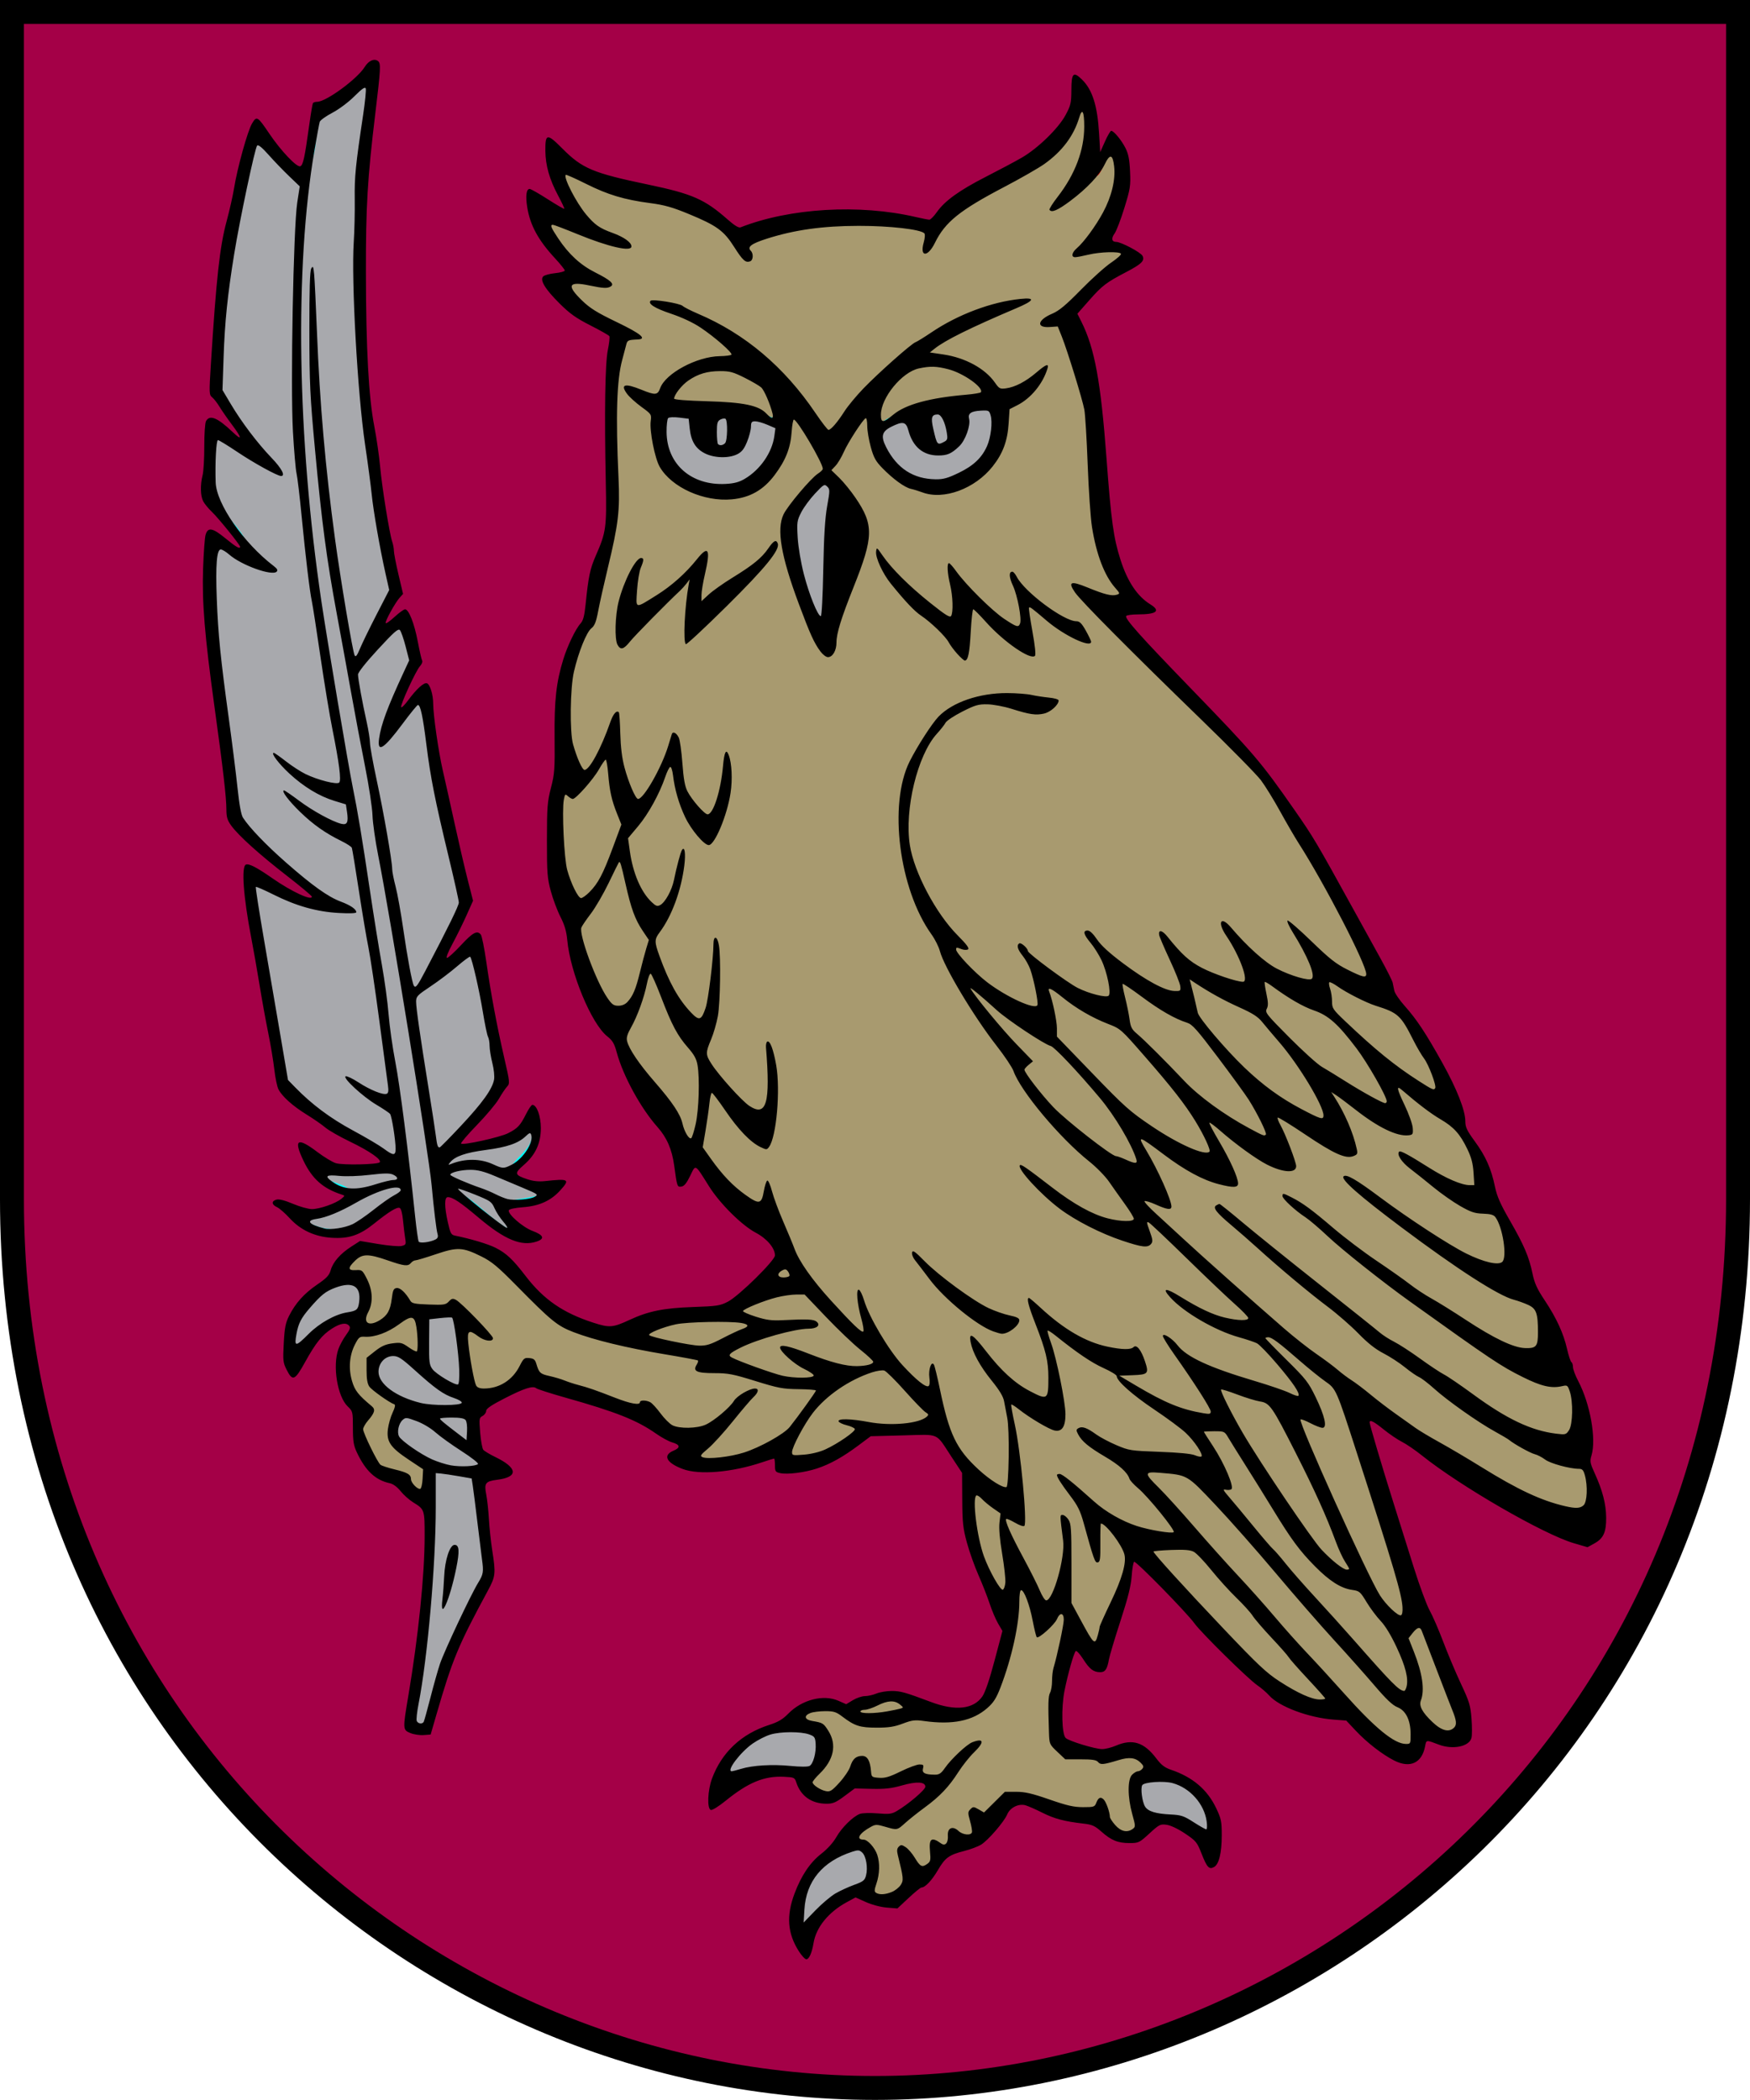
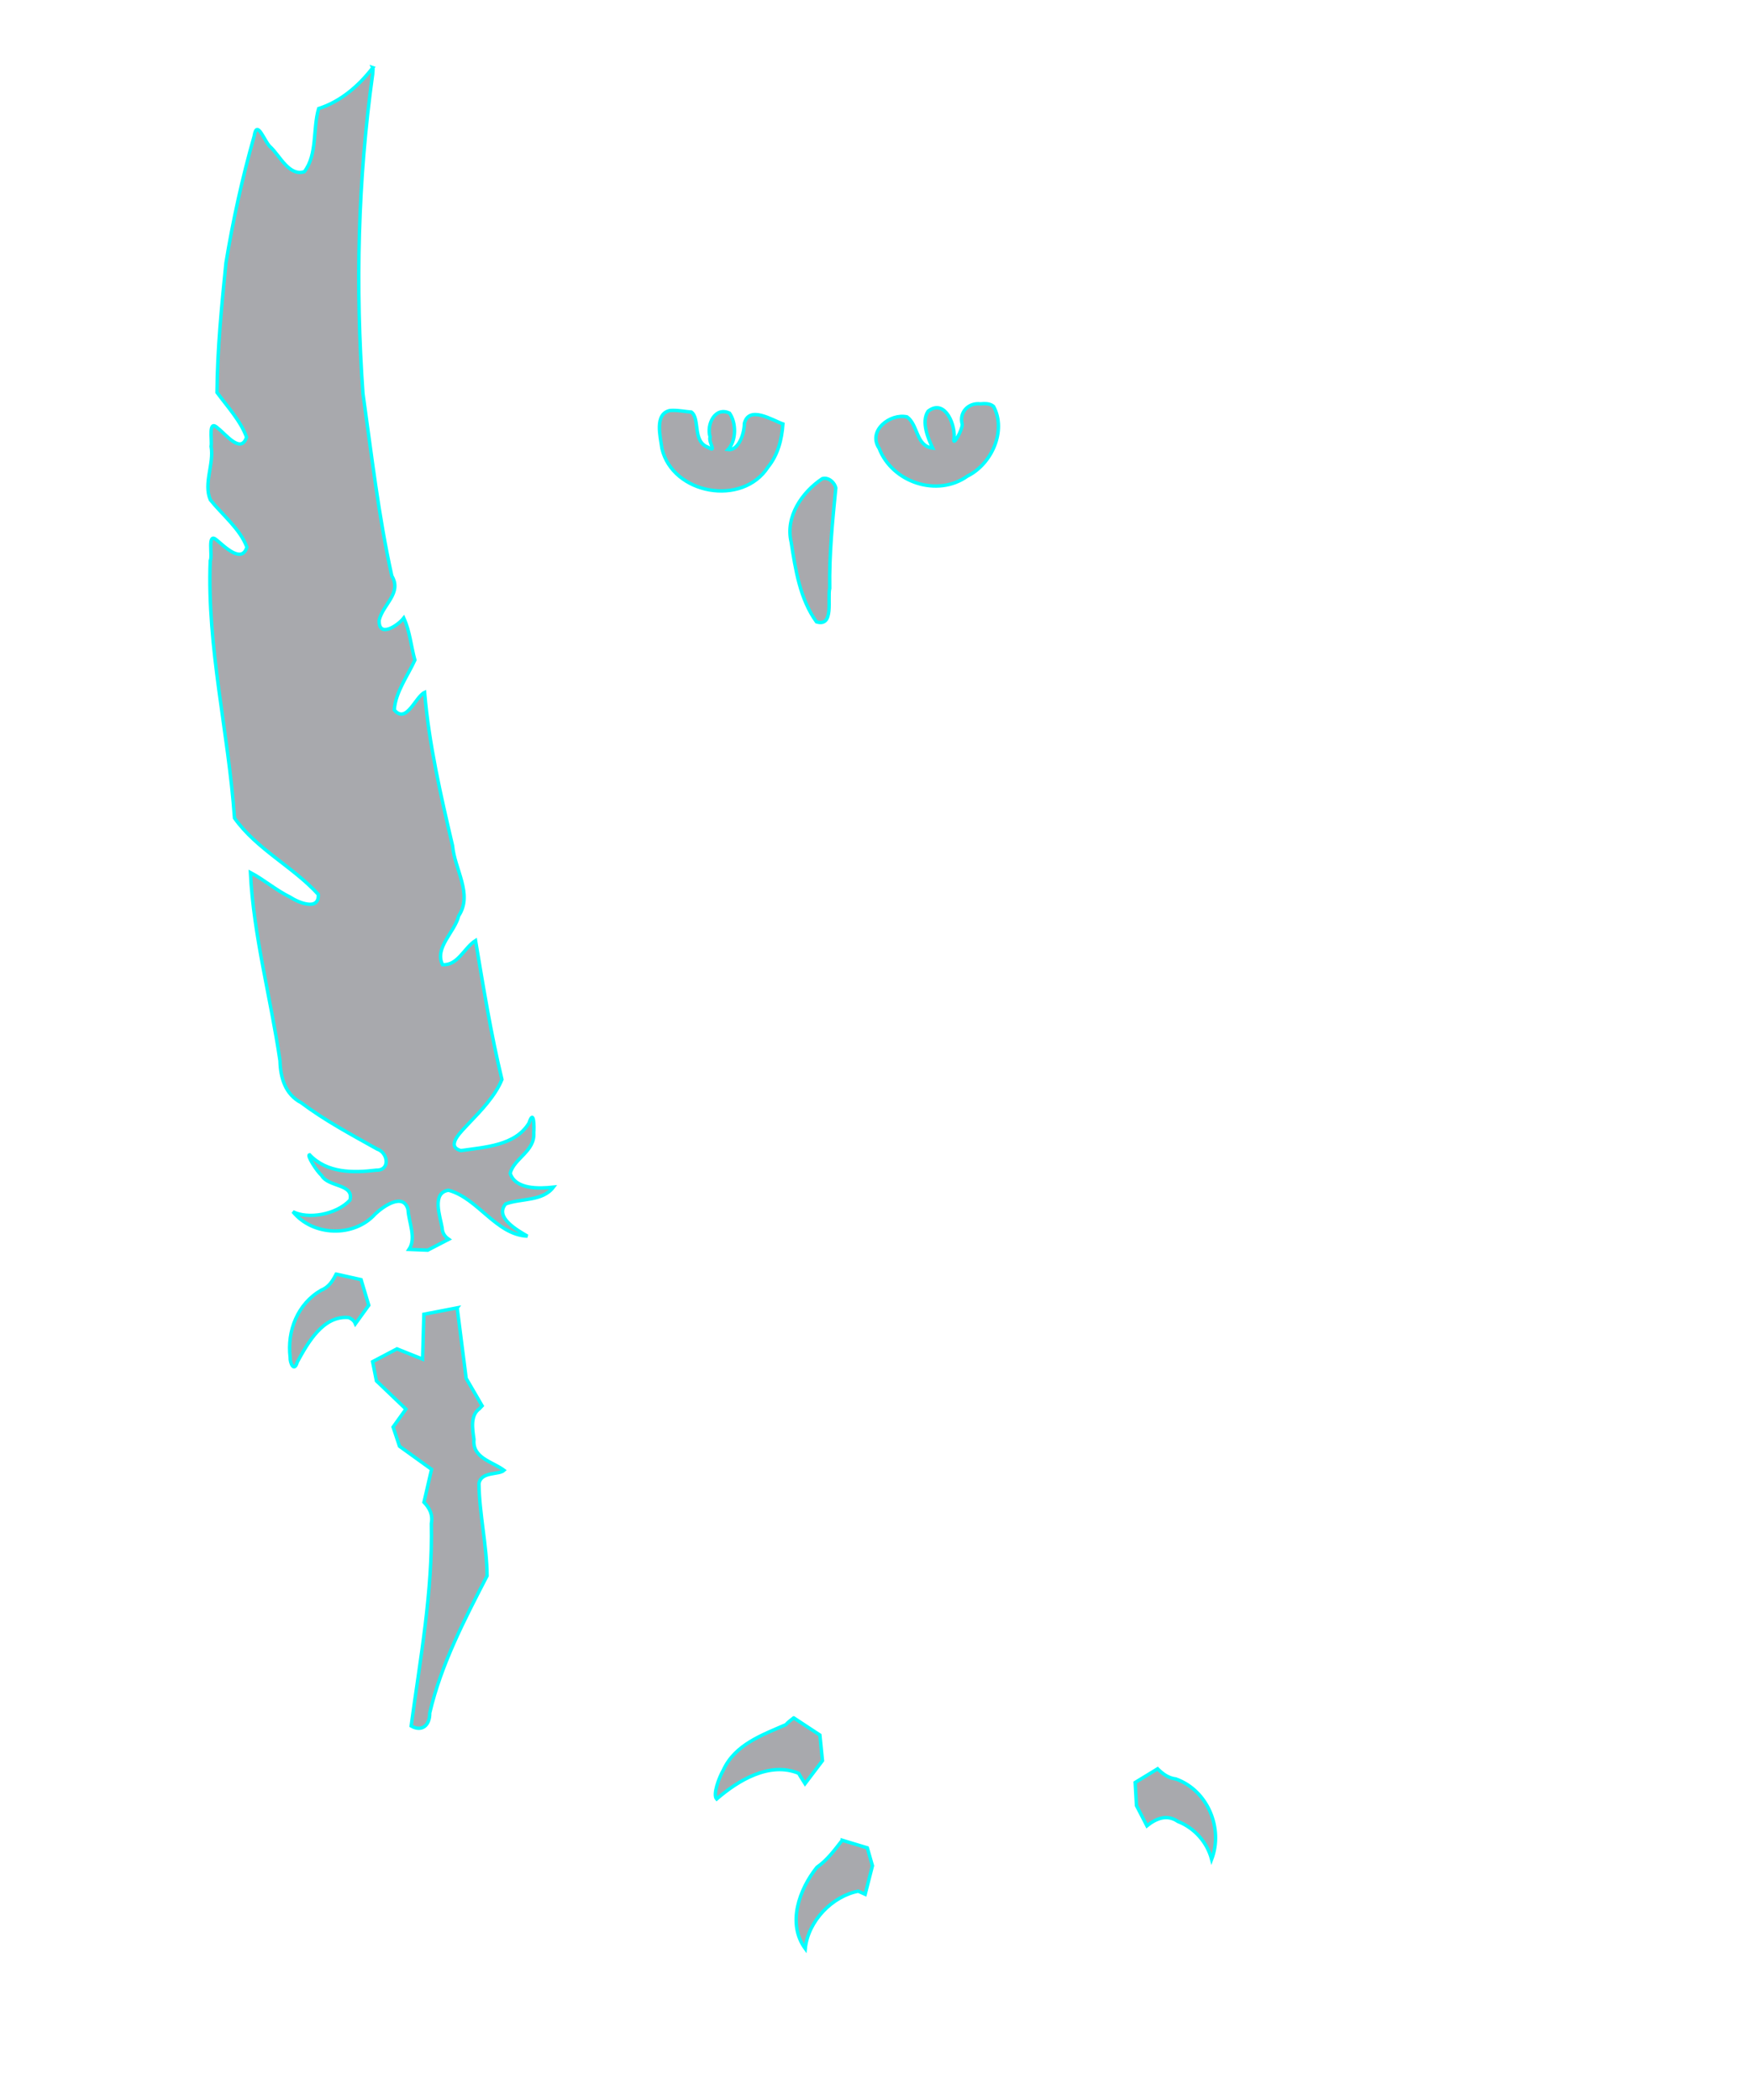
<svg xmlns="http://www.w3.org/2000/svg" xmlns:ns1="http://www.inkscape.org/namespaces/inkscape" xmlns:ns2="http://sodipodi.sourceforge.net/DTD/sodipodi-0.dtd" width="512.043" height="614.423" id="svg2" version="1.1" ns1:version="0.48.5 r10040" ns2:docname="Neretas novads.svg">
  <defs id="defs4" />
  <ns2:namedview id="base" pagecolor="#f6f3f1" bordercolor="#666666" borderopacity="1.0" ns1:pageopacity="0" ns1:pageshadow="2" ns1:zoom="1" ns1:cx="159.63222" ns1:cy="306.95562" ns1:document-units="px" ns1:current-layer="layer1" showgrid="false" showborder="true" ns1:window-width="1920" ns1:window-height="1017" ns1:window-x="-8" ns1:window-y="-8" ns1:window-maximized="1" ns1:object-nodes="true" ns1:snap-smooth-nodes="true" ns1:snap-global="false" borderlayer="false" ns1:showpageshadow="false" fit-margin-top="0" fit-margin-left="0" fit-margin-right="0" fit-margin-bottom="0" />
  <g ns1:label="Layer 1" ns1:groupmode="layer" id="layer1" transform="translate(-1139.909,-92.323)">
-     <path style="color:#000000;fill:#a40047;fill-opacity:1;stroke:#000000;stroke-width:7;stroke-linecap:butt;stroke-linejoin:miter;stroke-miterlimit:4;stroke-opacity:1;stroke-dasharray:none;stroke-dashoffset:0;marker:none;visibility:visible;display:inline;overflow:visible;enable-background:accumulate" d="m 1648.452,95.823 c 0,0 0,193.848 0,347.344 0,153.495 -121.02,260.079 -252.522,260.079 -131.502,0 -252.522,-106.584 -252.522,-260.079 0,-153.495 0,-347.344 0,-347.344 z" id="path4269" ns1:connector-curvature="0" ns2:nodetypes="cszscc" />
    <g id="g4363" transform="matrix(0.5,0,0,0.5,352.113,195.181)">
-       <path id="path4860" d="m 1838.197,519.497 -12.312,6.375 -10.938,-0.438 c -0.142,0.212 -0.088,0.481 -0.25,0.688 -11.946,5.346 -26.762,-7.177 -36.25,4.688 -2.838,2.463 -4.435,5.825 -6.125,9.062 l 14.562,3.25 4.5,15 -7.812,10.812 c 2.148,5.188 -5.663,12.342 -6.688,17.812 -2.502,11.691 0.547,23.753 8.438,32.5 1.426,11.195 -0.778,24.05 8.438,32.562 5.808,7.139 16.8,6.241 21.5,14.812 2.942,1.997 5.98,4.213 8.438,6.75 l 4.438,-19.25 -18.75,-13.5 -3.75,-11.25 7.5,-10.5 -17.25,-16.5 -2.25,-11.25 14.25,-7.5 15,6 0.75,-26.25 19.5,-3.75 5.25,41.25 9.375,16.125 c 6.303,-7.477 17.317,-10.485 26,-14.375 10.048,-1.466 19.381,6.239 29.375,7.25 19.809,5.179 38.781,12.656 55.625,24.125 7.055,0.037 11.307,9.98 3.25,12.5 -3.026,2.239 7.282,4.586 9.875,4.875 16.414,2.155 32.399,-3.382 47.938,-8 5.236,2.658 0.495,12.189 8.688,9.125 18.165,-0.404 32.32,-12.732 46.5,-21.75 13.58,1.604 29.132,-4.465 41.75,1.812 6.55,7.297 13.462,16.265 15.812,25.562 -1.642,21.614 2.065,43.108 11.812,62.438 3.422,9.929 8.11,19.996 11.688,29.188 -5.884,14.187 -4.631,33.204 -16.75,44.062 -16.784,10.931 -34.987,-4.75 -52.062,-6 -8.92,1.759 -18.692,2.403 -26.25,8.25 -10.036,-7.157 -22.142,-3.724 -30.938,3.5 l 15.312,10.062 1.5,15 -10.188,13.438 c 2.834,4.547 6.253,8.537 12.625,7.75 9.165,-0.848 13.993,-12.839 24.5,-8.75 11.941,2.991 24.253,-7.573 35.375,-1.625 6.213,8.353 -7.367,14.554 -12.438,19.25 -7.562,8.656 -19.547,2.244 -28.312,5.812 -3.894,3.054 -6.992,6.841 -10,10.688 l 14.688,4.438 3,10.5 -4.25,16.688 c 8.395,3.724 18.497,7.079 24.188,-2.125 5.621,-5.081 12.906,-7.773 15.812,-15.562 6.474,-14.192 25.942,-8.885 33.25,-22.125 5.734,-6.767 10.196,-19.305 21.562,-16.188 12.247,6.397 25.287,10.322 39.062,11.812 8.029,3.983 15.058,13.782 25.312,9.438 1.673,-1.816 3.62,-3.653 5.688,-5.312 l -6.125,-11.875 -0.75,-13.5 13.125,-8 c -4.131,-4.035 -7.686,-8.899 -13,-11.188 -9.089,-1.607 -17.62,6.96 -26.938,2.375 -8.409,-2.135 -21.001,-4.565 -19.625,-16.062 -0.828,-16.363 1.917,-33.58 9.5,-48.062 8.769,-2.403 9.776,13.27 16.75,11.812 4.977,-20.418 13.559,-40.089 15.625,-61.188 5.603,-7.873 12.486,4.382 17.188,7.812 22.71,22.65 42.763,48.604 68.062,68.188 11.963,11.848 30.793,12.33 45.75,15.312 9.63,9.494 19.905,22.973 34.438,24.125 6.953,-2.221 3.098,-16.123 13,-12.938 5.515,2.17 14.466,5.705 19.063,0.625 2.485,-21.649 -12.871,-39.445 -18.563,-59.062 -17.985,-38.854 -27.933,-80.999 -40.75,-121.938 -2.863,-6.988 6.576,-9.458 10.5,-4.5 16.016,11.362 32.168,22.453 48.437,33.938 22.897,13.95 45.683,29.245 71.625,36.75 12.438,-4.544 6.779,-21.111 3.937,-30.438 -4.058,-7.819 -7.416,-16.057 -4.187,-24.688 1.458,-22.61 -12.703,-40.868 -17,-62.188 -4.879,-15.671 -18.53,-27.426 -20,-44.375 -6.146,-18.322 -19.904,-33.322 -22.625,-52.812 -3.376,-12.758 -16.67,-21.318 -15.875,-35.25 -8.191,-25.298 -23.397,-47.598 -39.688,-68.188 -6.974,-23.047 -22.63,-42.955 -33.188,-64.812 -22.639,-43.823 -54.32,-82.265 -89.438,-116.5 -11.546,-13.478 -26.712,-24.7 -35.375,-40.188 -1.396,-8.031 12.033,-5.03 12.688,-6.938 -23.225,-21.911 -20.847,-57.099 -24.25,-86.375 -2.82,-28.885 -2.981,-59.458 -17.812,-85.375 9.907,-13.471 22.529,-23.993 37.688,-30.875 1.665,-2.779 -7.362,-4.973 -10,-6.5 -7.311,0.333 -7.674,-8.455 -3.75,-12.562 6.314,-15.383 13.509,-35.899 1.5,-50.5 -3.507,5.319 -11.182,31.139 -10.75,13.5 -1.726,-13.967 0.232,-36.475 -9.375,-45.062 1.54,20.871 -17.057,35.765 -32.875,45.812 -17.968,10.083 -38.673,17.495 -51.188,34.688 -9.926,2.78 -20.466,-4.322 -30.812,-3.75 -28.413,-3.493 -57.275,0.474 -84,9.312 -12.022,-5.661 -20.593,-18.014 -34.438,-20.438 -25.456,-7.683 -56.551,-7.359 -74.562,-29.938 -0.684,13.438 6.723,24.64 12,36.25 -6.913,9.059 -16.704,-5.774 -23.062,-6.375 0.02,16.766 13.292,28.179 22.438,40.438 1.991,7.73 -9.786,5.501 -12.5,8.062 8.854,14.383 24.502,21.416 38.625,29.125 -3.762,33.826 -2.383,68.592 -1.938,102.875 1.977,19.864 -12.655,35.846 -11.812,55.625 0.418,14.012 -12.096,23.102 -14.062,36.688 -8.313,26.456 -0.164,55.18 -8.188,81.625 -1.181,23.474 -2.816,48.321 9.375,69.375 4.017,21.962 8.368,45.954 24,63.062 9.451,8.554 8.358,23.418 16.125,33.438 7.855,15.982 24.493,27.541 24.688,46.688 0.497,10.493 2.232,-4.093 7.25,-4.062 9.536,0.944 10.98,14.559 17.812,20.125 7.72,11.681 21.153,16.845 30.438,26.688 8.286,8.713 -2.264,17.968 -8.438,23.75 -9.69,10.415 -21.896,20.938 -37.438,18.75 -16.788,-0.673 -32.724,4.217 -47.812,10.875 -16.215,1.001 -31.853,-8.041 -44.312,-17.688 -12.771,-11.211 -20.73,-29.915 -39.562,-32.25 -4.443,-1.273 -10.286,-1.831 -14.125,-4.5 z" style="fill:#a89a6f;fill-opacity:1;stroke:#ff0000;stroke-width:2" ns1:connector-curvature="0" />
      <path id="path4870" d="m 1793.76,-166.128 c -8.053,10.512 -18.892,19.908 -31.688,23.938 -3.519,11.872 -0.662,26.872 -8.375,36.938 -8.761,2.858 -14.237,-9.033 -19.625,-14.25 -3.531,-2.549 -8.093,-17.315 -9.75,-6.5 -6.954,24.337 -12.384,49.224 -16.5,74.125 -2.527,25.116 -5.061,50.794 -5.25,75.812 6.099,8.302 13.775,16.55 17.312,26.188 -3.28,10.001 -12.15,-1.699 -16.5,-5 -6.358,-6.296 -3.522,6.65 -4.25,10.375 1.83,10.41 -4.623,21.601 -0.438,31.312 7.078,8.829 17.43,17.018 21.375,27.688 -3.024,9.86 -13.249,-0.559 -17.688,-4.188 -5.775,-5.049 -2.216,9.381 -3.75,12.125 -1.998,50.651 10.704,100.496 14.188,150.562 12.818,18.175 34.416,28.574 49.062,44.75 0.465,9.902 -11.834,4.602 -16.438,1.562 -8.299,-4.028 -15.429,-10.297 -23.312,-14.438 1.826,37.071 11.94,73.417 17.312,110.188 0.25,9.821 3.014,19.622 12.375,24.5 14.033,10.52 29.171,18.571 44.438,27.125 6.528,2.109 7.859,12.642 -0.5,12.375 -13.674,1.674 -28.748,1.736 -39,-9 -1.806,0.204 4.153,9.55 7.062,12.125 4.023,7.004 19.154,4.724 16.562,14.438 -8.171,8.64 -24.603,11.231 -33.375,6.75 11.603,14.36 35.661,15.275 48.188,1.312 4.426,-4.214 16.443,-12.881 19.188,-2.562 0.374,7.4 5.003,16.701 0.562,23.312 l 10.938,0.438 12.312,-6.375 c -2.096,-1.457 -3.746,-3.396 -3.875,-6.75 -1.082,-6.443 -6.334,-20.479 3.75,-21.938 17.288,4.658 27.832,26.103 46.188,26.875 -6.134,-3.588 -19.447,-11.082 -12.75,-18.875 9.093,-3.362 21.63,-1.394 27.938,-9.812 -8.274,0.902 -22.251,1.455 -25.312,-8.125 2.445,-8.983 14.578,-12.823 13.812,-23.75 0.34,-3.333 0.108,-14.49 -2.75,-5.688 -8.058,13.407 -26.079,14.115 -39.875,16.188 -9.582,-2.629 0.948,-11.776 4.5,-15.812 7.377,-7.691 15.543,-16.142 19.5,-25.812 -6.457,-26.686 -10.85,-54.092 -15.438,-81.312 -6.671,4.214 -10.35,14.755 -19.312,14.125 -4.933,-9.903 7.197,-19.107 9.438,-28.562 8.455,-12.746 -2.43,-27.251 -3.562,-41 -6.943,-29.596 -13.816,-59.504 -16.375,-89.75 -5.364,2.48 -10.608,18.707 -17.75,10.25 0.703,-10.486 7.944,-20.064 12.062,-29.188 -2.293,-8.266 -2.875,-16.727 -6.5,-24.625 -3.582,4.613 -15.017,11.983 -14.375,1.125 2.318,-9.232 13.4,-15.721 7.375,-25.75 -7.768,-35.067 -11.841,-71.034 -16.875,-106.625 -4.472,-62.372 -2.973,-125.175 5.688,-187.125 -0.02,-1 0.391,-3.008 0.062,-3.688 z m 357.562,196.625 c -0.679,0.014 -1.346,0.055 -2,0.125 -7.09,-0.814 -12.607,5.02 -10.625,12 0.07,3.218 -4.978,12.154 -4.938,9.312 1.561,-8.086 -5.011,-24.872 -15.062,-17 -4.232,6.276 0.251,16.431 2.688,21.562 -9.847,-1.163 -8.45,-13.545 -15,-18.25 -9.765,-2.25 -23.262,8.025 -16.312,18.438 7.6,19.884 34.044,28.813 51.688,16.188 14.067,-6.931 22.982,-26.471 15.25,-40.75 -1.578,-1.357 -3.651,-1.667 -5.688,-1.625 z m -182.062,3.938 c -0.523,0.007 -1.038,0.017 -1.562,0.062 -9.333,1.956 -5.638,15.306 -4.75,22.25 6.269,26.845 47.121,34.129 62.062,10.875 5.824,-7.153 8.1,-16.169 8.75,-25.25 -6.191,-2.162 -19.83,-11.027 -22.562,-0.312 -0.02,6.089 -3.447,16.074 -9.562,15.312 4.9,-5.27 4.903,-15.535 0.875,-21.312 -8.543,-4.082 -13.601,6.807 -11.375,13.875 -1.132,3.323 4.414,9.622 -1.375,6 -9.011,-3.321 -4.442,-16.663 -9.562,-20.5 -3.643,-0.3 -7.276,-1.051 -10.938,-1 z m 88.875,39.75 c -0.439,0.008 -0.867,0.051 -1.312,0.187 -11.772,7.832 -21.766,22.129 -18.25,37.125 2.509,16.074 5.153,33.351 14.812,46.688 10.463,3.197 6.314,-13.717 7.75,-19.625 -0.336,-19.659 1.65,-39.364 3.562,-58.75 -0.705,-2.865 -3.493,-5.688 -6.562,-5.625 z m -285.812,465.688 c -2.034,3.898 -4.201,7.622 -8.812,9.438 -13.772,7.972 -19.997,23.794 -18.125,39.25 -0.178,3.372 2.376,9.097 4.188,2.75 6.228,-11.34 15.144,-27.377 30.125,-26 2.249,1.015 3.314,2.271 3.875,3.625 l 7.812,-10.812 -4.5,-15 -14.562,-3.25 z m 70.812,19.75 -19.5,3.75 -0.75,26.25 -15,-6 -14.25,7.5 2.25,11.25 17.25,16.5 -7.5,10.5 3.75,11.25 18.75,13.5 -4.438,19.25 c 3.172,3.274 5.309,7.15 4.312,12.5 0.834,39.865 -6.511,79.26 -11.812,118.438 6.321,3.599 10.966,-0.341 10.875,-7.625 6.67,-28.56 20.309,-54.61 33.562,-80.25 -0.144,-17.912 -4.564,-36.33 -4.75,-54 1.224,-7.207 11.718,-4.926 14.688,-7.75 -6.822,-5.114 -18.727,-7.131 -17.625,-18.125 -0.894,-6.236 -2.227,-14.134 3.312,-18 0.409,-0.606 1.034,-1.01 1.5,-1.562 l -9.375,-16.125 -5.25,-41.25 z m 196.938,239.938 c -1.585,1.302 -3.306,2.472 -4.625,4 -13.852,6.008 -29.753,11.622 -36.562,26.562 -2.615,4.566 -6.25,14.383 -3.938,16.938 12.584,-10.878 30.972,-22.058 48,-15.062 1.08,1.973 2.474,4.016 3.75,6.062 l 10.188,-13.438 -1.5,-15 -15.312,-10.062 z m 212.938,29.812 -13.125,8 0.75,13.5 6.125,11.875 c 5.306,-4.259 11.664,-6.993 18.125,-2.562 9.838,3.854 17.161,12.302 19.75,22.188 6.88,-18.08 -2.252,-40.375 -20.938,-47.062 -4.587,-0.541 -7.75,-3.068 -10.688,-5.938 z m -184.562,41.812 c -4.454,5.695 -8.686,11.57 -14.812,15.812 -10.28,12.868 -17.61,32.882 -6.812,47.625 1.634,-16.294 15.95,-30.742 31,-33.625 1.247,0.576 2.691,1.204 4.062,1.812 l 4.25,-16.688 -3,-10.5 -14.688,-4.438 z" style="fill:#a8a9ad;fill-opacity:1;stroke:#00ffff;stroke-width:2" ns1:connector-curvature="0" />
-       <path style="fill:#000000" d="m 2043.032,936.084 c -6.64,-10.451 -7.387,-20.697 -2.462,-33.781 3.947,-10.488 9.11,-18.149 15.654,-23.231 3.539,-2.748 6.996,-6.571 8.745,-9.67 3.147,-5.577 9.732,-12.088 13.781,-13.627 1.437,-0.546 5.971,-0.685 10.381,-0.317 6.824,0.569 8.276,0.389 11.31,-1.401 6.768,-3.993 16.653,-12.416 16.653,-14.189 0,-2.933 -5.08,-3.212 -13.715,-0.752 -6.081,1.733 -9.954,2.168 -17.695,1.989 l -9.91,-0.229 -6.027,4.479 c -5.097,3.788 -6.732,4.476 -10.59,4.457 -8.665,-0.042 -14.97,-4.502 -17.562,-12.422 -0.959,-2.931 -1.259,-3.068 -7.323,-3.355 -11.459,-0.543 -20.82,3.314 -34.005,14.009 -4.219,3.422 -7.931,5.713 -8.75,5.399 -2.239,-0.859 -1.823,-11.449 0.72,-18.321 5.696,-15.389 17.212,-26.201 33.471,-31.424 5.254,-1.688 7.91,-3.258 11.201,-6.623 7.999,-8.178 20.556,-11.383 29.352,-7.492 l 4.512,1.996 3.911,-2.367 c 2.151,-1.302 5.319,-2.37 7.039,-2.373 1.72,-0.003 4.743,-0.68 6.718,-1.505 1.974,-0.825 6.009,-1.5 8.966,-1.5 5.159,0 7.802,0.742 23.062,6.474 14.262,5.358 24.805,4.209 29.979,-3.266 1.663,-2.402 4.184,-9.807 7.16,-21.029 l 4.594,-17.321 -2.53,-4.317 c -1.391,-2.374 -3.623,-7.63 -4.96,-11.679 -1.336,-4.049 -4.28,-11.551 -6.542,-16.671 -2.262,-5.12 -5.301,-13.67 -6.753,-19 -2.295,-8.423 -2.652,-11.725 -2.731,-25.249 l -0.091,-15.558 -6.219,-9.442 c -9.526,-14.463 -6.391,-13.076 -28.292,-12.509 l -18.952,0.491 -7.269,5.426 c -9.123,6.81 -16.578,10.95 -24.269,13.476 -7.174,2.356 -17.218,3.614 -21.444,2.686 -2.774,-0.609 -3.056,-1.033 -3.056,-4.592 0,-2.156 -0.239,-3.921 -0.531,-3.921 -0.292,0 -3.33,0.943 -6.75,2.097 -17.854,6.019 -37.109,7.647 -46.82,3.957 -9.492,-3.607 -11.686,-7.991 -5.329,-10.647 4.292,-1.793 4.021,-3.53 -0.764,-4.897 -1.944,-0.555 -6.183,-2.864 -9.42,-5.131 -11.233,-7.865 -23.38,-12.692 -52.863,-21.006 -8.788,-2.478 -16.532,-4.965 -17.209,-5.528 -1.953,-1.621 -6.955,-0.025 -18.564,5.922 -7.738,3.964 -10.75,6.019 -10.75,7.335 0,1.005 -0.95,2.336 -2.11,2.957 -1.989,1.064 -2.069,1.628 -1.399,9.785 0.391,4.761 1.213,9.269 1.826,10.018 0.613,0.749 3.792,2.659 7.063,4.244 13.139,6.365 13.599,11.706 1.144,13.286 -6.983,0.886 -7.791,1.965 -6.482,8.656 0.587,2.999 1.291,9.502 1.565,14.452 0.274,4.95 1.149,13.158 1.945,18.239 2.119,13.526 1.939,15.213 -2.508,23.441 -17.543,32.46 -20.748,40.186 -30.21,72.819 l -3.334,11.5 -4.155,0.303 c -2.286,0.167 -5.773,-0.373 -7.75,-1.199 -4.427,-1.85 -4.446,-2.202 -1.16,-21.676 5.88,-34.85 9.552,-70.758 9.56,-93.487 0.01,-15.547 -0.052,-15.718 -6.67,-19.798 -2.296,-1.415 -5.615,-4.366 -7.376,-6.557 -1.99,-2.476 -4.383,-4.238 -6.325,-4.657 -8.395,-1.811 -14.138,-7.163 -19.237,-17.93 -1.974,-4.168 -2.37,-6.592 -2.378,-14.563 -0.01,-9.332 -0.083,-9.633 -3.035,-12.461 -6.026,-5.773 -8.95,-23.627 -5.481,-33.46 0.822,-2.33 2.838,-6.063 4.481,-8.296 2.268,-3.084 2.721,-4.38 1.883,-5.39 -1.732,-2.087 -5.082,-1.574 -9.972,1.528 -5.877,3.727 -9.543,8.287 -15.924,19.804 -5.955,10.749 -7.237,11.267 -10.735,4.339 -2.089,-4.138 -2.225,-5.386 -1.678,-15.498 0.485,-8.982 1.055,-11.915 3.107,-16 3.756,-7.477 8.808,-13.106 16.445,-18.322 5.543,-3.786 7.056,-5.399 7.918,-8.443 1.353,-4.777 5.639,-9.667 12.115,-13.823 l 5.078,-3.259 10.806,1.803 c 5.944,0.991 12.026,1.497 13.517,1.122 2.495,-0.626 2.661,-0.974 2.091,-4.38 -0.341,-2.035 -0.914,-6.778 -1.275,-10.54 -0.406,-4.24 -1.157,-7.033 -1.977,-7.347 -1.66,-0.637 -6.168,2.132 -14.986,9.205 -8.512,6.827 -14.771,8.913 -24.813,8.269 -9.876,-0.634 -18.212,-4.516 -24.523,-11.421 -2.676,-2.928 -6.032,-5.856 -7.458,-6.505 -3.24,-1.476 -3.346,-3.633 -0.218,-4.418 1.518,-0.381 4.98,0.513 9.605,2.481 3.977,1.692 8.966,3.077 11.088,3.077 4.462,0 13.807,-3.261 17.142,-5.982 2.233,-1.822 2.24,-1.885 0.291,-2.511 -10.922,-3.506 -17.323,-9.174 -22.435,-19.865 -5.949,-12.442 -3.592,-13.942 8.05,-5.122 4.008,3.036 8.936,6.014 10.952,6.618 4.059,1.216 24.322,0.814 25.622,-0.509 1.434,-1.459 -5.896,-6.576 -17.266,-12.052 -6.092,-2.934 -12.617,-6.659 -14.5,-8.278 -1.883,-1.619 -6.798,-5.03 -10.923,-7.579 -8.218,-5.08 -14.355,-10.573 -16.547,-14.812 -0.777,-1.503 -1.866,-6.732 -2.42,-11.619 -0.554,-4.887 -2.153,-14.489 -3.555,-21.338 -1.402,-6.848 -3.677,-19.413 -5.057,-27.921 -1.38,-8.508 -3.597,-21.108 -4.927,-28 -4.561,-23.638 -5.859,-41.57 -3.084,-42.634 1.833,-0.704 6.321,1.624 15.637,8.11 11.048,7.692 22.953,13.218 22.953,10.655 0,-0.482 -6.564,-5.969 -14.586,-12.194 -16.241,-12.602 -28.31,-23.479 -32.584,-29.368 -2.297,-3.164 -2.834,-4.956 -2.85,-9.5 -0.025,-7.244 -1.921,-23.582 -6.972,-60.1 -5.749,-41.56 -7.345,-60.996 -6.651,-81 0.315,-9.075 0.956,-17.85 1.425,-19.5 1.341,-4.721 4.025,-4.269 11.617,1.954 6.254,5.127 8.6,6.474 8.6,4.939 0,-1.091 -12.702,-16.808 -16.482,-20.394 -2.029,-1.925 -4.325,-4.715 -5.104,-6.2 -1.649,-3.148 -1.796,-9.615 -0.348,-15.3 0.56,-2.2 1,-9.769 0.978,-16.819 -0.023,-7.05 0.424,-13.688 0.992,-14.75 2.145,-4.008 6.689,-2.145 15.713,6.442 5.622,5.35 5.387,3.441 -0.551,-4.473 -2.641,-3.52 -5.891,-8.199 -7.223,-10.399 -1.332,-2.2 -3.271,-4.697 -4.31,-5.549 -1.803,-1.479 -1.837,-2.365 -0.757,-19.5 3.172,-50.305 5.2,-68.736 9.181,-83.451 1.711,-6.325 3.691,-15.1 4.4,-19.5 1.899,-11.798 7.91,-33.441 10.491,-37.777 2.737,-4.599 3.202,-4.324 10.181,6.019 6.709,9.942 16.047,19.776 18.049,19.008 1.663,-0.638 2.588,-4.923 5.334,-24.704 0.874,-6.3 1.811,-11.813 2.081,-12.25 0.27,-0.437 1.399,-0.795 2.508,-0.795 5.241,0 23.468,-13.384 27.822,-20.43 2.278,-3.686 5.673,-5.123 7.845,-3.32 1.636,1.358 1.458,4.637 -1.654,30.424 -4.637,38.421 -5.578,54.334 -5.519,93.326 0.068,44.901 1.59,72.752 4.92,90 1.327,6.875 2.855,17.45 3.396,23.5 1.061,11.879 5.457,39.186 7.066,43.899 0.544,1.595 0.99,4.014 0.99,5.376 0,1.362 1.205,7.593 2.678,13.847 l 2.678,11.37 -2.014,2.254 c -2.647,2.962 -8.538,13.672 -8.148,14.811 0.168,0.49 2.496,-1.122 5.174,-3.583 2.677,-2.461 5.45,-4.474 6.161,-4.474 2.179,0 5.413,8.197 7.449,18.885 1.066,5.594 2.229,10.641 2.585,11.217 0.356,0.576 -0.24,2.026 -1.324,3.223 -2.405,2.655 -11.491,22.42 -10.993,23.913 0.196,0.589 1.984,-1.136 3.971,-3.833 5.066,-6.875 9.379,-10.774 11.161,-10.09 1.772,0.68 3.609,6.695 3.616,11.843 0.01,6.736 3.106,28.228 5.666,39.342 1.394,6.05 4.501,20 6.905,31 2.404,11 5.807,25.634 7.562,32.521 l 3.192,12.521 -3.788,8.479 c -2.083,4.664 -5.791,12.192 -8.241,16.729 -2.665,4.938 -3.948,8.25 -3.194,8.25 0.692,0 4.393,-3.375 8.225,-7.5 6.891,-7.419 9.392,-8.756 11.539,-6.168 0.608,0.732 2.04,7.82 3.184,15.75 2.752,19.09 6.138,37.249 10.434,55.965 3.445,15.004 3.479,15.371 1.656,17.391 -1.025,1.135 -3.147,4.313 -4.716,7.063 -1.569,2.75 -7.327,9.615 -12.796,15.256 -5.469,5.641 -9.655,10.544 -9.303,10.896 1.132,1.132 22.691,-3.624 27.516,-6.07 5.61,-2.845 7.134,-4.479 10.568,-11.332 1.447,-2.888 3.08,-5.25 3.629,-5.25 2.561,0 4.961,6.553 4.965,13.554 0.01,8.937 -3.152,15.746 -10.054,21.692 -5.611,4.833 -5.361,5.79 2.166,8.29 3.332,1.107 6.663,1.462 10.173,1.086 14.217,-1.524 14.945,-1.092 9.092,5.386 -5.514,6.103 -12.269,9.169 -21.794,9.891 -4.824,0.366 -8.076,1.073 -8.319,1.808 -0.725,2.193 8.169,9.94 13.836,12.052 6.61,2.463 7.403,4.591 2.333,6.264 -8.825,2.912 -18.553,-1.099 -33.711,-13.899 -10.827,-9.143 -15.294,-12.124 -18.169,-12.124 -2.069,0 -2.046,5.556 0.061,14.886 1.435,6.357 1.897,7.189 4.25,7.662 8.988,1.806 19.117,4.836 23.529,7.039 6.327,3.159 10.175,6.762 17.675,16.549 10.591,13.82 21.891,21.607 39.694,27.354 9.419,3.041 11.383,2.885 21.186,-1.674 10.955,-5.095 19.944,-6.917 37.055,-7.512 14.203,-0.494 15.918,-0.758 20.5,-3.153 6.45,-3.372 27.5,-24.079 27.5,-27.054 0,-4.273 -4.681,-9.811 -11.213,-13.265 -8.194,-4.332 -21.014,-17.059 -27.365,-27.166 -8.443,-13.437 -7.697,-13.024 -11.042,-6.115 -2.062,4.259 -3.509,6.038 -5.095,6.263 -2.499,0.355 -2.554,0.194 -4.253,-12.282 -1.288,-9.457 -4.287,-16.384 -9.754,-22.532 -9.842,-11.068 -20.138,-29.915 -23.867,-43.691 -1.41,-5.208 -2.443,-6.958 -5.567,-9.433 -9.244,-7.322 -21.626,-37.164 -23.39,-56.376 -0.465,-5.063 -1.562,-8.798 -3.967,-13.5 -1.828,-3.575 -4.363,-10.325 -5.633,-15 -2.08,-7.657 -2.307,-10.633 -2.293,-30 0.014,-19.252 0.26,-22.441 2.349,-30.5 2.118,-8.171 2.315,-10.889 2.138,-29.502 -0.207,-21.807 0.968,-32.352 5.096,-45.735 2.442,-7.915 7.217,-17.83 10.102,-20.974 1.516,-1.652 2.255,-4.43 2.926,-11 1.703,-16.682 2.596,-20.938 6.06,-28.849 5.966,-13.629 6.325,-16.264 5.774,-42.44 -0.865,-41.105 -0.423,-69.783 1.196,-77.704 0.81,-3.962 1.208,-7.63 0.885,-8.149 -0.323,-0.519 -5.312,-3.346 -11.087,-6.281 -8.389,-4.264 -12.019,-6.847 -18.058,-12.851 -8.486,-8.437 -11.663,-13.697 -9.555,-15.82 0.713,-0.718 3.843,-1.569 6.955,-1.89 3.112,-0.321 5.658,-1.023 5.658,-1.56 0,-0.537 -2.546,-3.727 -5.658,-7.088 -9.861,-10.651 -14.607,-19.366 -16.312,-29.951 -1.059,-6.578 -0.52,-10.705 1.4,-10.705 0.667,0 5.42,2.698 10.563,5.995 5.143,3.297 9.512,5.833 9.71,5.635 0.198,-0.198 -1.42,-3.683 -3.595,-7.745 -5.04,-9.412 -7.382,-17.61 -7.461,-26.127 -0.096,-10.287 0.964,-10.432 9.971,-1.367 11.632,11.708 17.871,14.326 50.24,21.083 25.799,5.386 33.031,8.567 46.518,20.461 3.954,3.487 6.407,4.973 7.5,4.545 28.886,-11.323 69.432,-13.723 102.437,-6.062 3.747,0.87 7.372,1.581 8.057,1.581 0.685,0 2.651,-1.994 4.369,-4.431 4.679,-6.638 13.194,-12.771 28.762,-20.714 7.7,-3.929 17.104,-8.937 20.897,-11.129 9.462,-5.469 21.486,-17.165 25.677,-24.975 3.036,-5.659 3.357,-7.055 3.39,-14.737 0.042,-9.866 1.167,-10.959 6.207,-6.031 6.077,5.942 9.027,15.233 10.003,31.509 l 0.659,10.992 2.787,-6.242 c 1.533,-3.433 3.174,-6.242 3.646,-6.242 1.497,0 5.929,5.334 8.308,10 1.75,3.431 2.398,6.689 2.728,13.717 0.399,8.494 0.136,10.18 -3.357,21.5 -2.085,6.756 -4.666,13.478 -5.736,14.938 -2.048,2.795 -1.643,4.845 0.956,4.845 2.819,0 14.294,6.056 15.403,8.129 1.5,2.802 -0.479,4.792 -9.401,9.456 -11.803,6.171 -14.152,7.953 -21.578,16.38 l -7.108,8.066 2.37,4.734 c 7.74,15.463 11.322,34.944 14.658,79.734 2.737,36.746 4.107,46.701 8.193,59.5 4.062,12.727 9.85,21.397 17.393,26.06 6.318,3.905 3.862,5.902 -7.288,5.927 -3.405,0.008 -6.449,0.432 -6.765,0.943 -0.931,1.507 8.142,11.684 36.988,41.489 37.854,39.113 41.703,43.619 61.469,71.979 11.15,15.998 12.812,18.806 35.286,59.603 4.393,7.975 11.095,20.12 14.892,26.99 3.797,6.869 7.082,13.394 7.3,14.5 0.218,1.106 0.655,3.237 0.972,4.737 0.317,1.5 3.058,5.508 6.09,8.907 7.003,7.849 12.297,15.85 21.982,33.226 8.503,15.256 13.477,27.897 13.477,34.256 0,3.437 0.939,5.419 5.572,11.762 6.367,8.719 9.589,15.966 11.759,26.453 1.166,5.634 3.162,10.184 8.632,19.673 8.372,14.525 11.313,21.401 13.338,31.183 1.172,5.661 2.676,8.972 7.093,15.609 6.94,10.43 11.052,19.372 13.15,28.595 0.886,3.897 2.027,7.342 2.534,7.656 0.507,0.314 0.922,1.623 0.922,2.909 0,1.287 1.38,4.964 3.067,8.171 6.989,13.286 10.667,33.851 7.778,43.492 -1.049,3.5 -0.872,4.471 1.929,10.616 4.529,9.933 6.575,17.873 6.641,25.763 0.071,8.604 -1.584,12.229 -6.921,15.163 l -3.994,2.195 -8,-2.341 c -17.682,-5.174 -66.407,-33.323 -89,-51.416 -3.85,-3.083 -9.054,-6.636 -11.565,-7.894 -2.511,-1.259 -7.323,-4.52 -10.694,-7.248 -5.88,-4.758 -8.241,-5.935 -8.241,-4.11 0,1.298 7.156,25.442 13.826,46.651 3.287,10.45 8.728,27.752 12.091,38.448 3.364,10.696 7.506,21.912 9.206,24.924 1.7,3.012 5.287,11.282 7.971,18.378 2.685,7.096 7.351,18.16 10.369,24.586 4.871,10.371 5.562,12.653 6.151,20.305 0.364,4.742 0.359,9.829 -0.011,11.306 -1.271,5.065 -10.919,7.057 -19.103,3.944 -7.505,-2.855 -7.318,-2.876 -8.025,0.892 -1.857,9.9 -8.792,13.124 -18.092,8.412 -6.973,-3.533 -16.006,-10.541 -22.491,-17.449 l -5.569,-5.932 -7.411,-0.562 c -14.617,-1.109 -31.884,-7.577 -37.694,-14.121 -1.529,-1.721 -4.682,-4.432 -7.008,-6.023 -5.373,-3.675 -32.735,-30.629 -36.709,-36.161 -4.522,-6.294 -34.294,-36.691 -35.318,-36.059 -0.491,0.303 -1.136,4.053 -1.434,8.332 -0.4,5.748 -2.115,12.614 -6.564,26.281 -3.312,10.175 -6.343,20.3 -6.735,22.5 -1.03,5.78 -2.188,7.5 -5.05,7.5 -3.992,0 -6.243,-1.717 -10.049,-7.667 -1.949,-3.047 -3.908,-5.156 -4.354,-4.686 -1.156,1.218 -4.593,13.403 -6.567,23.289 -1.964,9.833 -1.569,25.39 0.701,27.567 1.903,1.825 17.248,6.498 21.339,6.498 1.851,0 5.465,-0.9 8.031,-2 9.732,-4.172 16.491,-2.031 23.698,7.504 2.854,3.776 4.886,5.344 8.536,6.585 12.812,4.355 21.362,11.652 26.561,22.671 2.845,6.03 3.179,7.69 3.166,15.741 -0.017,10.36 -1.647,16.994 -4.558,18.552 -2.873,1.538 -4.096,0.197 -7.325,-8.034 -2.566,-6.541 -3.204,-7.313 -9.592,-11.599 -4.123,-2.767 -8.414,-4.802 -10.796,-5.122 -3.702,-0.496 -4.342,-0.173 -10.062,5.086 -5.885,5.41 -6.311,5.616 -11.65,5.616 -6.819,0 -10.657,-1.567 -16.477,-6.726 -3.817,-3.384 -5.411,-4.094 -10.5,-4.675 -11.116,-1.269 -16.966,-2.819 -24,-6.358 -3.85,-1.937 -8.306,-3.897 -9.903,-4.356 -4.005,-1.151 -9.047,1.373 -10.695,5.353 -1.761,4.251 -11.141,15.129 -15.219,17.649 -1.84,1.137 -6.234,2.801 -9.764,3.698 -9.047,2.299 -11.28,3.903 -15.517,11.148 -3.546,6.064 -7.5,10.266 -9.658,10.266 -0.543,0 -3.933,2.756 -7.534,6.123 l -6.546,6.123 -6.171,-0.495 c -3.625,-0.291 -8.682,-1.622 -12.257,-3.226 l -6.086,-2.731 -5.179,2.819 c -10.689,5.818 -17.865,14.657 -19.39,23.887 -0.954,5.769 -2.612,9.5 -4.223,9.5 -0.77,0 -2.759,-2.138 -4.419,-4.75 z m 21.45,-33.761 c 2.688,-1.562 7.625,-3.831 10.97,-5.043 5.352,-1.938 6.185,-2.602 6.945,-5.532 1.175,-4.533 0.019,-11.314 -2.283,-13.398 -1.644,-1.488 -2.395,-1.551 -5.706,-0.479 -17.532,5.678 -27.098,17.242 -28.09,33.956 l -0.445,7.505 6.861,-7.085 c 3.774,-3.897 9.061,-8.364 11.749,-9.926 z m 33.066,-0.905 c 1.865,-0.779 4.167,-2.602 5.116,-4.05 1.793,-2.736 1.674,-3.983 -1.675,-17.515 -0.641,-2.589 -0.497,-3.846 0.562,-4.904 1.231,-1.231 1.778,-1.191 4.047,0.296 1.443,0.946 3.824,3.707 5.292,6.136 3.174,5.254 4.249,5.811 7.215,3.733 2.014,-1.411 2.186,-2.168 1.704,-7.49 -0.678,-7.479 0.899,-8.586 6.508,-4.569 2.463,1.764 4.246,-0.332 3.955,-4.65 -0.301,-4.466 2.863,-5.821 6.222,-2.666 2.453,2.304 7.188,2.813 7.861,0.844 0.235,-0.688 -0.248,-3.639 -1.073,-6.558 -1.375,-4.867 -1.359,-5.449 0.191,-6.999 1.587,-1.587 1.882,-1.58 4.827,0.11 l 3.137,1.8 6.106,-6.052 6.106,-6.052 6.562,0 c 5.189,0 9.262,0.939 19.473,4.487 10.33,3.59 14.266,4.49 19.686,4.5 6.239,0.012 6.847,-0.177 7.688,-2.39 1.246,-3.277 2.586,-3.905 4.419,-2.073 1.452,1.452 3.6,7.512 3.613,10.191 0,0.668 1.402,2.806 3.109,4.75 3.326,3.788 7.051,4.605 10.269,2.252 1.667,-1.219 1.651,-1.656 -0.309,-8.73 -2.761,-9.963 -2.789,-20.261 -0.064,-22.987 1.1,-1.1 2.62,-2 3.378,-2 0.758,0 1.913,-0.645 2.567,-1.433 0.945,-1.139 0.77,-1.853 -0.852,-3.475 -3.103,-3.103 -6.662,-3.557 -12.948,-1.651 -8.999,2.729 -10.629,2.884 -12.073,1.144 -1.021,-1.23 -3.315,-1.585 -10.251,-1.585 l -8.936,0 -4.654,-4.397 c -4.582,-4.33 -4.657,-4.502 -4.888,-11.25 -0.58,-16.938 -0.461,-21.263 0.644,-23.327 0.649,-1.214 1.169,-4.303 1.154,-6.866 -0.015,-2.563 0.376,-6.01 0.869,-7.66 2.212,-7.403 6.016,-25.303 6.004,-28.25 -0.017,-4.133 -2.325,-4.327 -3.979,-0.333 -1.336,3.226 -10.758,11.693 -11.824,10.627 -0.37,-0.37 -1.435,-4.664 -2.365,-9.54 -1.794,-9.408 -5.036,-18.003 -6.789,-18.003 -0.638,0 -1.056,2.699 -1.056,6.824 0,12.9 -4.431,32.985 -11.08,50.229 -2.386,6.187 -4.018,8.745 -7.583,11.883 -8.604,7.573 -20.296,9.989 -37.044,7.655 -5.405,-0.754 -7.02,-0.558 -12.5,1.511 -4.931,1.862 -8.24,2.376 -15.293,2.371 -9.804,-0.01 -12.853,-0.994 -20.141,-6.528 -3.56,-2.703 -4.964,-3.142 -10,-3.13 -3.222,0.008 -7.096,0.491 -8.609,1.075 -3.997,1.543 -3.491,3.895 1,4.653 6.268,1.057 6.656,1.295 9.5,5.806 5.078,8.054 3.244,16.968 -5.165,25.105 -2.247,2.174 -4.071,4.424 -4.053,5 0.047,1.552 4.479,4.499 7.748,5.153 2.501,0.5 3.495,-0.126 7.959,-5.011 2.806,-3.07 5.637,-7.272 6.292,-9.339 1.422,-4.488 3.411,-6.257 7.039,-6.257 3.002,0 4.644,2.873 5.144,9 0.276,3.372 0.447,3.511 4.696,3.815 3.527,0.252 6.069,-0.499 12.691,-3.75 4.554,-2.236 9.481,-4.065 10.948,-4.065 2.312,0 2.588,0.318 2.069,2.386 -0.662,2.638 1.159,3.575 6.996,3.6 2.505,0.011 3.649,-0.759 5.853,-3.939 3.63,-5.238 12.758,-13.803 16.042,-15.051 6.864,-2.61 7.228,-0.091 0.875,6.045 -2.539,2.452 -6.636,7.608 -9.105,11.458 -5.594,8.723 -10.8,14.19 -19.779,20.769 -3.85,2.821 -8.902,6.84 -11.228,8.93 -4.838,4.349 -4.68,4.319 -11.812,2.246 -4.797,-1.395 -5.637,-1.398 -8.154,-0.032 -7.004,3.801 -9.216,7.586 -4.434,7.586 2.36,0 6.593,4.714 7.992,8.899 1.589,4.754 1.415,11.21 -0.45,16.703 -1.311,3.861 -1.354,4.819 -0.25,5.52 1.985,1.258 5.474,1.056 9.291,-0.539 z m 184.176,-41.264 c -1.405,-10.247 -9.793,-19.662 -19.973,-22.417 -5.16,-1.397 -16.602,-0.609 -17.733,1.22 -1.095,1.772 -0.029,9.824 1.66,12.538 1.742,2.798 6.223,4.184 14.916,4.612 6.213,0.306 7.731,0.814 13.5,4.515 3.575,2.293 6.899,4.179 7.386,4.191 0.487,0.012 0.597,-2.085 0.244,-4.66 z m -272.561,-30.728 c 6.904,-2.095 18.337,-2.783 28.931,-1.741 5.72,0.563 10.183,0.573 11.216,0.025 2.175,-1.153 3.985,-7.761 3.589,-13.102 -0.273,-3.682 -0.667,-4.237 -3.805,-5.364 -4.848,-1.742 -16.641,-1.706 -22.618,0.069 -2.74,0.814 -7.42,3.183 -10.402,5.266 -7.258,5.071 -15.708,16.294 -12.23,16.244 0.412,-0.01 2.806,-0.635 5.319,-1.398 z m 391.909,-20.341 c -0.031,-8.203 -2.776,-13.785 -7.76,-15.779 -2.822,-1.129 -6.52,-4.638 -13.45,-12.764 -5.257,-6.164 -15.956,-18.182 -23.776,-26.707 -7.82,-8.525 -23.143,-26.119 -34.051,-39.098 -10.908,-12.979 -26.686,-30.846 -35.063,-39.705 -16.985,-17.963 -16.163,-17.486 -32.557,-18.872 -9.376,-0.793 -9.454,0.139 -0.728,8.704 3.626,3.559 13.008,13.896 20.849,22.971 7.841,9.075 19.327,21.9 25.525,28.5 6.198,6.6 15.829,17.398 21.401,23.997 5.573,6.598 14.212,16.273 19.199,21.5 4.987,5.227 14.553,15.658 21.258,23.181 18.364,20.602 29.59,29.79 36.425,29.813 2.685,0.01 2.749,-0.127 2.728,-5.741 z m 25.451,-3.822 c 1.691,-1.692 1.414,-4.236 -1.138,-10.428 -0.793,-1.925 -4.972,-12.725 -9.286,-24 -4.314,-11.275 -8.153,-21.288 -8.531,-22.25 -0.983,-2.5 -2.623,-2.083 -5.344,1.359 l -2.37,2.998 3.082,7.8 c 5.059,12.802 6.465,22.525 4.143,28.635 -1.219,3.205 0.772,6.943 6.703,12.587 5.426,5.164 9.756,6.285 12.742,3.299 z m -603.011,-3.295 c 0.295,-0.477 2.082,-6.9 3.972,-14.272 1.89,-7.373 4.401,-16.27 5.58,-19.771 2.499,-7.418 18.023,-40.382 22.311,-47.375 3.076,-5.016 3.301,-6.376 2.276,-13.714 -0.346,-2.475 -1.542,-12.15 -2.658,-21.5 -1.116,-9.35 -2.337,-18.995 -2.714,-21.434 l -0.685,-4.434 -7.5,-1.305 c -4.125,-0.718 -8.85,-1.423 -10.5,-1.566 l -3,-0.261 0,20 c 0,33.584 -4.776,88.092 -10.098,115.249 -0.889,4.537 -1.357,8.924 -1.041,9.75 0.626,1.631 3.193,2.031 4.057,0.634 z m 10.991,-71.883 c 0.379,-3.163 0.832,-9.125 1.008,-13.25 0.414,-9.701 3.307,-18.5 6.083,-18.5 2.765,0 3.016,3.602 0.96,13.748 -3.756,18.532 -9.708,31.839 -8.051,18.002 z m 260.158,65.694 c 3.264,-0.581 6.81,-1.314 7.882,-1.63 1.864,-0.55 1.849,-0.655 -0.361,-2.444 -3.142,-2.544 -7.21,-2.348 -13.087,0.63 -2.713,1.375 -6.074,2.5 -7.467,2.5 -1.393,0 -2.533,0.45 -2.533,1 0,1.307 8.071,1.278 15.566,-0.056 z m 256.434,-7.521 c 0,-0.317 -4.597,-5.496 -10.215,-11.509 -5.618,-6.013 -10.646,-11.716 -11.173,-12.673 -0.527,-0.958 -4.98,-6.016 -9.896,-11.241 -4.916,-5.225 -9.959,-11.093 -11.207,-13.041 -1.248,-1.947 -5.52,-6.672 -9.494,-10.5 -3.974,-3.828 -10.581,-11.125 -14.683,-16.216 -4.102,-5.091 -8.72,-9.91 -10.263,-10.707 -2.092,-1.082 -5.444,-1.35 -13.187,-1.056 -5.71,0.217 -10.382,0.636 -10.382,0.931 0,1.093 17.905,20.802 40.962,45.09 20.192,21.269 25.1,25.884 32.886,30.926 10.521,6.812 18.737,10.516 23.402,10.55 1.788,0.013 3.25,-0.236 3.25,-0.553 z m 47.607,-6.994 c 1.189,-4.736 -0.595,-11.824 -5.768,-22.919 -3.302,-7.081 -6.663,-12.616 -9.419,-15.51 -2.357,-2.475 -6.053,-7.425 -8.213,-11 -3.721,-6.157 -4.168,-6.534 -8.476,-7.154 -6.552,-0.942 -13.173,-5.148 -21.731,-13.804 -8.944,-9.046 -13.806,-15.626 -24.596,-33.289 -4.453,-7.289 -11.656,-18.878 -16.006,-25.753 -4.35,-6.875 -8.905,-14.188 -10.12,-16.25 -2.166,-3.675 -2.331,-3.75 -8.244,-3.75 -3.318,0 -6.034,0.144 -6.034,0.32 0,0.176 2.429,4.012 5.397,8.523 6.626,10.071 12.515,23.975 10.644,25.131 -0.694,0.429 -2.225,0.53 -3.402,0.224 -1.713,-0.446 -1.285,0.426 2.147,4.373 2.357,2.711 8.698,10.329 14.091,16.929 5.393,6.6 10.622,12.675 11.62,13.5 0.998,0.825 4.317,4.65 7.377,8.5 3.059,3.85 10.763,12.625 17.119,19.5 6.356,6.875 16.495,18.115 22.532,24.978 22.74,25.853 26.69,29.84 29.706,29.987 0.402,0.019 1.021,-1.121 1.376,-2.535 z m -180.66,-30.179 c 0.573,-2.062 1.042,-4.2 1.044,-4.75 9e-4,-0.55 2.927,-7.075 6.502,-14.5 6.567,-13.639 9.237,-22.942 8.003,-27.882 -1.397,-5.594 -10.915,-18.118 -13.77,-18.118 -0.223,0 -0.365,5.051 -0.316,11.225 0.076,9.511 -0.154,11.273 -1.502,11.543 -1.64,0.328 -2.316,-1.558 -8.255,-23.051 -1.973,-7.14 -3.452,-10.133 -7.909,-16 -5.155,-6.787 -7.745,-10.85 -7.745,-12.151 0,-0.311 0.711,-0.566 1.579,-0.566 1.548,0 7.683,4.904 20.189,16.138 6.65,5.974 16.297,11.501 25.001,14.326 7.34,2.382 20.56,4.577 21.572,3.582 1.056,-1.039 -15.024,-20.845 -20.936,-25.788 -2.422,-2.025 -4.66,-4.488 -4.973,-5.475 -1.177,-3.708 -5.925,-7.996 -14.293,-12.908 -9.495,-5.573 -13.584,-8.973 -15.727,-13.075 -1.256,-2.404 -1.224,-2.805 0.287,-3.65 2.107,-1.179 4.93,-0.157 10.299,3.733 2.257,1.635 7.569,4.448 11.804,6.251 7.421,3.16 8.335,3.302 25.2,3.912 11.216,0.406 18.653,1.123 20.712,1.999 1.766,0.751 3.509,1.069 3.872,0.706 1.138,-1.138 -4.204,-9.122 -9.282,-13.871 -2.677,-2.504 -10.927,-8.612 -18.334,-13.573 -12.763,-8.548 -21.966,-16.731 -21.968,-19.534 -6e-4,-0.7 -3.488,-2.837 -7.75,-4.75 -6.949,-3.118 -15.553,-8.94 -28.014,-18.954 -2.329,-1.872 -4.439,-3.199 -4.688,-2.949 -0.25,0.25 0.661,3.525 2.024,7.279 3.215,8.858 8.409,34.536 8.421,41.629 0.012,7.303 -2.039,10.413 -6.303,9.56 -3.268,-0.654 -14.731,-7.456 -21.119,-12.533 -2.132,-1.694 -4.065,-2.893 -4.295,-2.663 -0.23,0.23 0.711,5.523 2.091,11.763 3.378,15.279 7.343,57.329 5.585,59.229 -0.462,0.499 -2.84,-0.301 -5.463,-1.838 -2.555,-1.497 -4.882,-2.485 -5.172,-2.195 -0.929,0.929 2.719,9.176 10.104,22.842 3.955,7.319 8.261,15.894 9.57,19.057 1.308,3.163 2.995,5.75 3.748,5.75 4.027,0 11.143,-25.189 9.887,-35 -1.958,-15.302 -1.952,-15 -0.274,-15 0.882,0 2.402,1.222 3.377,2.715 1.568,2.4 1.773,5.385 1.773,25.75 l 0,23.035 5.402,10 c 7.807,14.452 8.334,14.911 10.045,8.75 z m 178.273,-16.358 c -0.496,-7.802 -5.12,-23.438 -26.439,-89.392 -12.406,-38.382 -12.329,-38.207 -18.873,-42.777 -2.975,-2.077 -9.684,-7.502 -14.909,-12.056 -12.137,-10.577 -16.286,-13.668 -18.344,-13.668 -0.911,0 -1.656,0.231 -1.656,0.514 0,0.283 5.574,6.02 12.387,12.75 11.301,11.163 12.791,13.069 16.993,21.736 5.41,11.157 6.935,18 4.013,18 -1.024,0 -4.205,-1.227 -7.069,-2.726 -2.864,-1.499 -5.46,-2.472 -5.77,-2.162 -1.426,1.426 39.513,92.086 46.5,102.973 3.611,5.627 10.569,12.218 12.265,11.617 0.726,-0.257 1.073,-2.108 0.901,-4.81 z m -232.403,-14.345 c 0.175,-2.089 -0.666,-9.669 -1.867,-16.844 -1.438,-8.582 -1.973,-14.853 -1.565,-18.325 l 0.62,-5.278 -4.253,-2.944 c -2.339,-1.619 -5.331,-4.103 -6.648,-5.519 -1.317,-1.416 -2.78,-2.338 -3.25,-2.047 -2.496,1.543 0.351,24.375 4.446,35.656 3.086,8.503 9.574,19.962 11.03,19.483 0.643,-0.211 1.312,-2.093 1.487,-4.181 z m 201.182,-8.069 c 0,-0.287 -1.102,-2.199 -2.448,-4.25 -1.347,-2.051 -3.775,-7.329 -5.397,-11.729 -5.416,-14.692 -12.245,-29.813 -23.398,-51.808 -13.798,-27.212 -15.196,-29.224 -20.921,-30.112 -2.384,-0.37 -8.372,-2.202 -13.306,-4.072 -4.934,-1.87 -9.187,-3.183 -9.452,-2.919 -0.654,0.654 5.922,13.842 12.671,25.41 10.336,17.717 40.496,62.404 46.139,68.362 6.175,6.52 12.668,11.638 14.764,11.638 0.743,0 1.35,-0.235 1.35,-0.521 z m 137.171,-37.134 c 2.118,-1.917 2.531,-11.276 0.776,-17.595 -0.832,-2.995 -1.522,-3.75 -3.429,-3.75 -5.374,0 -16.822,-3.129 -19.836,-5.423 -1.751,-1.332 -4.466,-2.742 -6.034,-3.133 -2.656,-0.663 -12.066,-5.885 -15.016,-8.334 -0.716,-0.595 -4.566,-2.875 -8.555,-5.068 -9.694,-5.328 -27.623,-17.993 -35.336,-24.961 -3.433,-3.101 -7.413,-6.148 -8.844,-6.771 -1.431,-0.623 -5.146,-3.205 -8.256,-5.738 -3.11,-2.533 -8.734,-6.194 -12.497,-8.136 -4.772,-2.462 -9.234,-5.987 -14.744,-11.649 -4.345,-4.465 -12.455,-11.532 -18.021,-15.703 -10.6,-7.943 -28.349,-22.789 -41.204,-34.465 -4.167,-3.784 -10.973,-9.729 -15.126,-13.211 -8.713,-7.306 -10.959,-10.217 -8.892,-11.527 0.738,-0.468 1.629,-0.858 1.981,-0.866 0.351,-0.008 6.426,4.86 13.5,10.818 7.074,5.958 27.262,22.225 44.862,36.149 17.6,13.924 33.479,26.599 35.287,28.169 1.808,1.569 5.633,4.032 8.5,5.473 2.867,1.441 9.713,5.879 15.213,9.864 5.5,3.984 11.8,8.169 14,9.299 2.2,1.13 9.85,6.344 17,11.587 19.824,14.536 34.063,21.281 48.685,23.062 5.446,0.664 5.761,0.576 7.5,-2.079 2.204,-3.365 2.45,-16.702 0.419,-22.664 -1.228,-3.603 -1.467,-3.769 -4.451,-3.075 -6.29,1.463 -12.217,0.092 -23.103,-5.343 -12.99,-6.486 -17.921,-9.788 -66.225,-44.355 -15.673,-11.216 -39.59,-30.206 -47.79,-37.947 -4.969,-4.69 -10.835,-9.696 -13.034,-11.123 -5.937,-3.853 -13.5,-10.818 -13.5,-12.434 0,-1.847 0.313,-1.804 5.29,0.722 6.581,3.34 11.88,7.236 24.504,18.015 6.439,5.498 17.781,14.076 25.206,19.063 7.425,4.987 16.2,11.174 19.5,13.75 3.3,2.576 9.032,6.357 12.737,8.401 3.705,2.044 12.705,7.644 20,12.444 16.55,10.89 27.976,16.333 34.717,16.539 6.58,0.201 7.537,-0.96 7.542,-9.145 0.01,-11.295 -0.942,-13.942 -5.794,-16.162 -2.311,-1.057 -6.008,-2.388 -8.217,-2.958 -9.029,-2.328 -33.117,-17.83 -65.985,-42.467 -24.678,-18.498 -35.492,-28.025 -33.769,-29.748 1.548,-1.548 7.311,1.759 21.413,12.292 16.497,12.321 40.403,27.909 50.388,32.855 10.129,5.017 18.541,6.997 21.014,4.945 3.096,-2.569 0.374,-20.485 -3.99,-26.273 -1.01,-1.339 -2.893,-1.861 -7.222,-2 -4.874,-0.157 -7.117,-0.911 -13.375,-4.491 -4.136,-2.366 -11.184,-7.316 -15.662,-11 -4.479,-3.684 -10.641,-8.599 -13.695,-10.923 -4.973,-3.785 -7.876,-8.334 -6.315,-9.895 0.725,-0.725 5.444,1.809 17.292,9.289 10.247,6.468 19.231,10.331 24.027,10.331 l 2.656,0 -0.466,-7.26 c -0.347,-5.403 -1.264,-8.92 -3.584,-13.75 -4.285,-8.919 -7.933,-12.978 -15.785,-17.568 -5.608,-3.278 -13.126,-8.988 -22.684,-17.229 -3.251,-2.803 -2.818,-0.524 1.697,8.915 2.47,5.165 4.619,11.191 4.775,13.391 0.264,3.713 0.084,4.023 -2.498,4.32 -6.658,0.765 -17.65,-4.528 -30.794,-14.826 -4.717,-3.696 -9.892,-7.569 -11.5,-8.607 l -2.923,-1.886 1.747,2.711 c 6.189,9.601 11.091,20.946 13.2,30.552 0.634,2.885 0.42,3.337 -2.017,4.264 -4.501,1.711 -11.327,-1.367 -28.159,-12.696 -8.526,-5.738 -15.755,-10.18 -16.064,-9.871 -0.31,0.31 0.41,2.293 1.598,4.408 2.928,5.209 9.194,21.586 9.194,24.027 0,4.246 -7.6,3.85 -16.978,-0.884 -6.281,-3.171 -18.527,-12.025 -27.434,-19.837 -3.251,-2.852 -6.122,-4.974 -6.379,-4.717 -0.257,0.257 2.285,5.12 5.65,10.805 6.43,10.864 11.141,21.316 11.141,24.718 0,2.529 -2.824,2.638 -11.32,0.437 -9.326,-2.417 -19.689,-8.005 -32.005,-17.259 -15.331,-11.519 -15.921,-11.651 -10.287,-2.289 6.735,11.192 14.611,28.793 14.611,32.654 0,2.142 -2.471,1.827 -9.146,-1.169 -3.243,-1.455 -6.196,-2.346 -6.563,-1.979 -0.367,0.367 2.673,3.695 6.755,7.396 4.082,3.701 11.479,10.506 16.438,15.121 9.415,8.764 39.98,35.954 58.329,51.888 5.878,5.104 14.437,11.854 19.02,15 4.583,3.146 10.208,7.343 12.5,9.328 2.292,1.985 5.967,4.74 8.167,6.122 2.2,1.382 7.185,5.159 11.078,8.391 3.893,3.233 10.597,8.353 14.899,11.378 4.302,3.025 9.442,6.681 11.422,8.124 1.98,1.443 8.326,5.235 14.101,8.426 5.775,3.191 16.804,9.714 24.51,14.495 21.332,13.237 35.053,19.632 48.99,22.835 6.11,1.404 8.671,1.275 10.671,-0.535 z m -679.375,-15.551 0.296,-5.548 -8.474,-5.639 c -10.698,-7.118 -13.064,-10.606 -12.125,-17.874 0.372,-2.879 1.62,-7.232 2.773,-9.673 1.399,-2.963 1.722,-4.565 0.969,-4.815 -2.805,-0.935 -13.134,-8.263 -14.603,-10.361 -1.145,-1.634 -1.631,-4.494 -1.631,-9.584 l 0,-7.254 4.912,-3.883 c 3.712,-2.934 6.201,-4.054 10.189,-4.583 4.816,-0.639 5.645,-0.44 9.502,2.279 2.324,1.638 4.489,2.715 4.811,2.393 0.757,-0.757 0.626,-8.523 -0.238,-14.146 -1.053,-6.845 -2.768,-7.138 -10.114,-1.73 -6.633,4.883 -14.267,7.686 -19.976,7.334 -3.12,-0.192 -3.62,0.186 -5.806,4.387 -3.296,6.334 -3.952,14.078 -1.814,21.433 1.642,5.649 3.61,8.167 11.607,14.851 2.241,1.873 1.727,3.798 -2.242,8.403 -1.557,1.807 -2.831,4.077 -2.831,5.045 0,2.256 8.389,19.441 10.16,20.813 0.737,0.571 4.442,1.783 8.232,2.693 7.632,1.832 9.608,3.014 9.608,5.747 0,2.113 3.897,6.115 5.455,5.603 0.575,-0.189 1.179,-2.841 1.341,-5.892 z m 342.978,-12.769 c 0.16,-10.068 -0.198,-19.657 -0.855,-22.918 -0.621,-3.084 -1.446,-7.407 -1.834,-9.607 -0.496,-2.814 -2.645,-6.4 -7.249,-12.094 -6.888,-8.52 -11.186,-16.399 -12.357,-22.656 -1.133,-6.053 1.288,-4.604 9.021,5.399 8.851,11.45 16.8,18.71 25.476,23.269 10.585,5.562 11.024,5.252 11.024,-7.79 0,-9.709 -1.491,-15.922 -7.522,-31.345 -4.178,-10.687 -5.34,-15.283 -3.862,-15.283 0.339,0 3.377,2.557 6.75,5.683 13.721,12.712 26.418,20.106 39.162,22.806 8.578,1.817 13.672,1.904 15.342,0.261 1.736,-1.707 4.447,1.682 6.648,8.307 2.408,7.25 1.914,7.807 -7.221,8.15 l -7.798,0.293 9.896,5.869 c 17.006,10.085 26.376,13.917 39.354,16.094 3.626,0.608 4.25,0.461 4.25,-1.003 0,-1.769 -9.62,-16.831 -21.33,-33.395 -3.668,-5.189 -6.67,-10.052 -6.67,-10.807 0,-2.039 5.545,1.468 8.56,5.414 5.219,6.831 18.543,13.014 44.94,20.853 8.8,2.613 18.114,5.81 20.697,7.103 2.583,1.293 4.903,2.018 5.155,1.611 0.917,-1.483 -3.074,-7.416 -12.293,-18.277 -5.182,-6.105 -10.578,-11.692 -11.99,-12.417 -1.413,-0.725 -6.168,-2.322 -10.568,-3.55 -13.878,-3.872 -32.221,-14.516 -40.162,-23.307 -5.094,-5.639 -2.785,-5.792 5.933,-0.393 10.882,6.738 19.017,10.56 25.969,12.199 7.81,1.841 13.773,1.952 13.724,0.256 -0.02,-0.688 -3.605,-4.4 -7.967,-8.25 -4.362,-3.85 -17.058,-15.927 -28.214,-26.837 -11.156,-10.91 -21.04,-20.247 -21.965,-20.749 -1.475,-0.8 -1.418,-0.187 0.463,4.977 1.81,4.97 1.936,6.14 0.809,7.499 -1.966,2.369 -5.156,2.005 -16.915,-1.93 -12.583,-4.21 -27.214,-11.666 -36.414,-18.556 -11.329,-8.485 -25.283,-23.717 -23.426,-25.573 0.713,-0.713 3.628,1.304 19.112,13.224 12.397,9.543 23.201,15.536 32.197,17.858 7.724,1.994 15.356,2.115 15.356,0.243 0,-0.739 -2.362,-4.609 -5.25,-8.6 -2.888,-3.991 -7.05,-9.87 -9.25,-13.063 -2.2,-3.193 -7.427,-8.536 -11.616,-11.873 -17.199,-13.701 -40.148,-41.113 -44.32,-52.938 -0.746,-2.115 -5.196,-8.759 -9.888,-14.764 -13.338,-17.071 -30.715,-46.086 -33.167,-55.382 -0.672,-2.547 -2.864,-6.917 -4.87,-9.71 -19.064,-26.535 -25.357,-76.316 -12.809,-101.327 4.461,-8.892 13.053,-22.212 16.89,-26.185 8.145,-8.434 23.937,-13.845 40.19,-13.771 5.274,0.024 11.615,0.501 14.09,1.06 2.475,0.559 7.088,1.268 10.25,1.577 3.281,0.32 5.748,1.045 5.745,1.69 -0.011,2.58 -4.661,6.77 -8.495,7.656 -4.805,1.11 -8.445,0.584 -19,-2.749 -4.477,-1.413 -10.695,-2.581 -14.119,-2.651 -5.381,-0.111 -7.165,0.405 -14.794,4.273 -4.771,2.419 -9.169,5.344 -9.773,6.5 -0.604,1.156 -2.883,4.058 -5.066,6.448 -11.333,12.416 -19.082,44.316 -15.826,65.153 2.493,15.957 15.233,40.023 27.956,52.809 5.3,5.327 7.013,7.64 6.083,8.215 -0.712,0.44 -2.374,0.39 -3.693,-0.112 -3.058,-1.163 -3.268,-1.148 -3.268,0.227 0,2.115 10.898,13.571 18.224,19.157 11.517,8.781 28.21,16.342 29.375,13.305 0.59,-1.536 -2.089,-14.898 -4.174,-20.825 -0.828,-2.352 -2.837,-5.938 -4.465,-7.968 -3.031,-3.78 -3.703,-6.231 -1.997,-7.286 1.061,-0.656 5.037,2.882 5.037,4.482 0,1.396 23.154,18.533 29.134,21.563 6.698,3.394 16.775,5.923 18.145,4.553 1.582,-1.582 -0.891,-13.797 -4.205,-20.771 -1.529,-3.217 -4.421,-7.804 -6.427,-10.194 -4.078,-4.857 -4.616,-7.155 -1.674,-7.155 1.262,0 3.232,1.869 5.463,5.182 2.403,3.568 7.162,7.932 15.277,14.009 13.476,10.092 24.457,16.019 29.997,16.191 3.61,0.112 3.775,-0.02 3.478,-2.786 -0.172,-1.597 -2.953,-8.572 -6.181,-15.5 -3.228,-6.928 -6.013,-13.449 -6.188,-14.492 -0.551,-3.274 1.799,-2.827 4.798,0.912 8.399,10.472 12.844,14.501 20.238,18.348 6.899,3.589 20.317,8.136 24.01,8.136 3.697,0 -1.846,-15.262 -9.806,-27 -5.398,-7.96 -3.198,-11.848 2.742,-4.845 9.4,11.082 19.886,20.51 26.822,24.117 8.179,4.253 19.096,7.408 20.562,5.942 2.098,-2.098 -2.441,-13.109 -11.216,-27.202 -2.222,-3.569 -3.56,-6.648 -2.974,-6.844 0.586,-0.195 6.869,5.268 13.962,12.14 10.646,10.314 14.326,13.211 21.085,16.594 8.87,4.44 10.957,4.929 10.957,2.568 0,-5.714 -24.294,-52.747 -39.5,-76.47 -2.291,-3.575 -7.193,-12.003 -10.892,-18.729 -3.699,-6.726 -8.754,-14.928 -11.234,-18.226 -2.48,-3.298 -18.09,-19.17 -34.689,-35.271 -41.536,-40.288 -70.628,-69.586 -74.098,-74.622 -4.34,-6.299 -2.577,-6.959 7.517,-2.815 9.779,4.015 14.052,5.066 16.907,4.16 1.976,-0.627 1.937,-0.79 -0.979,-4.111 -6.272,-7.143 -10.986,-19.521 -13.518,-35.49 -0.837,-5.283 -1.973,-21.771 -2.524,-36.64 -0.551,-14.869 -1.435,-29.319 -1.964,-32.11 -1.188,-6.261 -9.895,-34.493 -13.152,-42.645 l -2.398,-6 -4.63,0.331 c -8.161,0.583 -7.342,-4.103 1.363,-7.793 4.065,-1.723 7.954,-4.962 16.79,-13.983 6.325,-6.457 14.324,-13.636 17.775,-15.952 3.451,-2.316 6.012,-4.637 5.691,-5.157 -0.88,-1.424 -12.171,-1.106 -18.966,0.534 -3.3,0.797 -6.787,1.465 -7.75,1.484 -2.576,0.052 -2.129,-2.652 0.862,-5.221 4.163,-3.576 11.06,-12.981 15.349,-20.934 5.026,-9.317 7.417,-19.242 6.513,-27.029 -0.833,-7.174 -2.479,-7.478 -5.583,-1.031 -2.989,6.208 -10.489,14.145 -20.228,21.406 -7.302,5.445 -10.864,6.946 -12.026,5.066 -0.265,-0.428 1.899,-3.85 4.807,-7.604 10.183,-13.145 15.527,-27.297 15.526,-41.118 -7e-4,-8.91 -1.186,-11.061 -2.914,-5.286 -3.219,10.764 -9.999,19.799 -20.415,27.208 -3.378,2.402 -13.943,8.454 -23.479,13.448 -26.083,13.66 -34.606,20.531 -40.566,32.702 -4.158,8.492 -8.979,8.44 -6.596,-0.072 0.769,-2.745 0.925,-4.975 0.387,-5.513 -2.341,-2.341 -20.252,-4.373 -38.387,-4.355 -21.035,0.021 -37.558,2.331 -53.806,7.524 -9.105,2.91 -11.614,4.823 -9.326,7.111 1.625,1.625 1.397,5.418 -0.367,6.094 -2.697,1.035 -4.345,-0.432 -9.366,-8.341 -6.065,-9.552 -10.173,-12.544 -26.502,-19.295 -9.63,-3.982 -14.297,-5.302 -22.632,-6.4 -15.248,-2.01 -24.814,-4.885 -37.636,-11.31 -6.245,-3.13 -11.56,-5.485 -11.811,-5.235 -1.477,1.477 6.114,16.238 11.93,23.2 5.085,6.087 7.872,8.035 15.388,10.757 6.764,2.45 11.128,5.563 11.128,7.937 0,3.323 -13.318,0.293 -31.558,-7.18 -7.376,-3.022 -13.867,-5.494 -14.426,-5.494 -1.761,0 -1.135,1.593 3.137,7.992 6.238,9.341 13.025,15.573 21.726,19.947 8.818,4.434 11.328,6.684 9.057,8.122 -2.002,1.267 -4.356,1.163 -12.61,-0.559 -12.198,-2.545 -13.427,-0.116 -4.387,8.675 4.81,4.677 8.705,7.108 20.5,12.794 14.074,6.784 17.829,9.875 12.312,10.136 -5.86,0.277 -6.168,0.429 -6.88,3.394 -0.396,1.65 -1.407,5.475 -2.247,8.5 -3.205,11.547 -3.874,32.603 -2.193,69 0.888,19.232 -0.046,27.096 -6.295,53 -2.189,9.075 -4.69,20.26 -5.557,24.855 -1.236,6.551 -2.103,8.769 -4.013,10.272 -2.861,2.25 -7.552,13.909 -10.21,25.373 -2.231,9.622 -2.544,35.267 -0.519,42.5 2.262,8.078 5.368,15 6.732,15 2.918,0 9.652,-12.485 15.036,-27.874 1.724,-4.928 3.667,-7.188 5.018,-5.836 0.295,0.295 0.678,5.863 0.851,12.374 0.212,7.989 0.999,14.408 2.42,19.747 2.396,8.998 6.515,18.59 7.984,18.59 3.322,0 13.771,-18.374 17.631,-31 0.925,-3.025 1.864,-6.1 2.087,-6.833 0.584,-1.92 2.709,-0.92 4.1,1.929 0.657,1.346 1.611,8.078 2.119,14.958 0.68,9.219 1.457,13.554 2.952,16.478 2.572,5.03 9.964,13.468 11.799,13.468 3.343,0 7.736,-13.763 9.025,-28.278 0.737,-8.294 1.831,-10.376 3.352,-6.376 1.806,4.749 2.259,14.232 1.059,22.148 -1.989,13.12 -9.259,30.505 -12.758,30.505 -2.752,0 -10.339,-8.993 -13.826,-16.387 -3.662,-7.766 -6.101,-16.176 -7.075,-24.399 -0.349,-2.948 -1.083,-5.134 -1.659,-4.942 -0.568,0.189 -1.864,2.793 -2.88,5.786 -3.347,9.861 -9.852,21.691 -15.867,28.855 l -5.922,7.053 1.045,7.514 c 1.8,12.938 6.481,23.902 12.749,29.86 2.512,2.387 3.317,2.663 5.058,1.732 2.901,-1.553 6.797,-8.645 8.004,-14.571 1.56,-7.662 3.827,-16.202 4.659,-17.548 1.625,-2.629 2.312,1.816 1.403,9.062 -1.837,14.628 -7.352,29.59 -14.351,38.93 -3.18,4.243 -3.198,5.608 -0.186,13.935 5.586,15.443 11.136,25.39 18.463,33.093 4.818,5.064 6.114,4.638 8.594,-2.827 1.56,-4.698 4.517,-28.794 4.537,-36.978 0.014,-5.484 2.202,-5.2 3.2,0.415 1.196,6.73 0.806,33.556 -0.601,41.418 -0.738,4.125 -2.523,10.299 -3.965,13.72 -3.29,7.803 -3.273,8.874 0.227,14.334 4.324,6.747 17.773,21.667 22.128,24.55 10.066,6.661 12.415,-1.542 9.767,-34.104 -0.134,-1.65 0.2,-3.225 0.743,-3.5 1.584,-0.803 3.608,4.554 5.234,13.854 2.538,14.511 0.146,41.844 -4.179,47.758 -1.296,1.773 -1.502,1.777 -4.999,0.11 -5.845,-2.787 -12.998,-10.207 -20.583,-21.349 -3.883,-5.705 -7.43,-10.373 -7.881,-10.373 -0.451,0 -1.108,2.812 -1.459,6.25 -0.351,3.438 -1.372,10.605 -2.269,15.927 l -1.63,9.677 4.853,6.823 c 6.669,9.375 12.797,15.767 20.161,21.025 8.033,5.736 9.419,5.461 10.739,-2.131 0.565,-3.252 1.485,-6.063 2.044,-6.247 0.559,-0.184 1.796,2.638 2.748,6.27 0.953,3.632 3.915,11.622 6.584,17.755 2.668,6.133 5.63,13.287 6.583,15.897 2.677,7.339 10.319,18.191 21.306,30.254 12.777,14.029 18.037,19.059 18.963,18.133 0.405,-0.405 -0.112,-3.751 -1.149,-7.435 -2.494,-8.857 -3.233,-17.592 -1.44,-16.994 0.721,0.24 2.076,3.014 3.011,6.163 2.927,9.86 14.416,29.233 22.571,38.058 8.059,8.721 13.589,13.136 15.205,12.137 0.628,-0.388 0.813,-2.382 0.46,-4.956 -0.659,-4.806 1.231,-10.089 2.682,-7.496 0.44,0.786 2.014,7.271 3.498,14.41 5.468,26.302 9.578,34.847 22.532,46.841 6.705,6.208 14.341,10.998 16.428,10.306 0.601,-0.199 1.109,-7.239 1.274,-17.642 z m -9.072,-73.467 c -9.538,-3.402 -28.575,-18.979 -37.139,-30.388 -3.579,-4.768 -7.464,-9.849 -8.634,-11.29 -1.17,-1.441 -1.927,-3.466 -1.683,-4.5 0.362,-1.533 1.719,-0.582 7.363,5.162 8.266,8.412 28.322,23.107 37.389,27.396 3.575,1.691 9.088,3.612 12.25,4.269 4.127,0.857 5.75,1.649 5.75,2.806 0,3.16 -6.401,8.09 -10.315,7.945 -0.652,-0.024 -2.894,-0.653 -4.982,-1.398 z m -21.03,-396.498 c -1.958,-2.167 -4.217,-5.211 -5.02,-6.764 -1.745,-3.374 -10.572,-11.89 -16.154,-15.585 -3.784,-2.505 -9.442,-8.49 -17.754,-18.781 -4.721,-5.845 -8.972,-15.112 -8.563,-18.668 0.309,-2.688 0.411,-2.627 3.756,2.238 5.312,7.724 15.454,17.816 27.902,27.763 8.889,7.103 11.534,8.757 12.235,7.65 1.346,-2.127 1.038,-11.647 -0.595,-18.413 -1.614,-6.684 -1.916,-12.5 -0.649,-12.5 0.457,0 2.357,2.138 4.223,4.75 5.672,7.942 20.955,23.102 28.035,27.809 7.398,4.918 8.402,5.213 9.347,2.75 1.055,-2.75 -1.514,-16.389 -4.164,-22.099 -2.351,-5.067 -2.477,-8.21 -0.328,-8.21 0.553,0 1.706,1.354 2.562,3.008 4.595,8.885 27.538,25.992 34.86,25.992 1.919,0 3.11,1.179 5.54,5.485 1.702,3.017 3.095,5.942 3.095,6.5 0,3.884 -15.646,-3.494 -25.879,-12.204 -9.009,-7.668 -9.908,-8.333 -10.462,-7.745 -0.241,0.256 0.657,6.498 1.995,13.871 1.513,8.337 2.079,13.761 1.496,14.344 -2.627,2.627 -18.213,-8.126 -28.597,-19.728 -3.703,-4.137 -7.079,-7.523 -7.502,-7.523 -0.423,0 -1.092,5.944 -1.487,13.21 -0.681,12.531 -1.565,16.79 -3.483,16.79 -0.467,0 -2.45,-1.773 -4.408,-3.94 z m -80.008,-1.31 c -3.719,-4.96 -6.029,-10.035 -12.689,-27.868 -10.465,-28.023 -13.145,-43.771 -8.931,-52.475 2.482,-5.127 16.049,-21.191 20.061,-23.754 1.591,-1.017 2.893,-2.292 2.893,-2.835 0,-3.414 -14.946,-28.816 -16.955,-28.816 -0.43,0 -1.01,3.263 -1.288,7.25 -0.658,9.429 -3.501,16.612 -9.995,25.25 -6.548,8.71 -14.418,13.173 -24.962,14.156 -16.43,1.531 -35.232,-6.923 -42.23,-18.99 -2.864,-4.937 -6.044,-21.092 -5.278,-26.806 0.522,-3.889 0.417,-4.049 -5.458,-8.323 -3.294,-2.397 -7.065,-5.815 -8.379,-7.597 -4.124,-5.59 -1.375,-6.393 8.352,-2.44 8.205,3.334 9.528,3.225 11.021,-0.904 3.137,-8.676 21.478,-18.519 34.879,-18.72 3.47,-0.052 6.533,-0.457 6.806,-0.9 0.696,-1.127 -9.651,-10.202 -18.009,-15.796 -4.414,-2.954 -10.838,-5.971 -17.416,-8.18 -9.473,-3.181 -13.608,-5.815 -11.866,-7.558 1.095,-1.095 17.011,1.462 18.718,3.007 0.878,0.795 4.953,2.873 9.056,4.619 27.491,11.699 50.449,31.101 68.669,58.036 3.682,5.443 7.124,9.897 7.648,9.897 1.433,0 5.26,-4.433 9.331,-10.809 1.998,-3.13 7.058,-9.227 11.243,-13.549 8.946,-9.238 27.849,-26.01 30.356,-26.933 0.961,-0.354 5.197,-2.971 9.414,-5.817 15.447,-10.424 35.052,-17.782 52.004,-19.519 8.956,-0.918 8.189,0.93 -2.224,5.356 -27.159,11.544 -41.788,18.783 -48.049,23.776 l -2.757,2.198 7.932,1.176 c 12.816,1.9 24.43,8.244 30.164,16.475 2.476,3.554 2.978,3.814 6.459,3.347 5.324,-0.714 11.546,-3.947 17.693,-9.195 5.89,-5.028 7.594,-5.615 6.554,-2.257 -2.746,8.865 -9.694,17.298 -17.543,21.293 l -4.606,2.344 -0.54,8.306 c -0.672,10.339 -3.342,17.55 -9.301,25.12 -10.349,13.146 -28.703,19.953 -41.177,15.272 -2.074,-0.778 -5.105,-1.711 -6.736,-2.073 -3.663,-0.813 -10.521,-5.812 -16.725,-12.19 -3.886,-3.995 -5.044,-6.105 -6.75,-12.302 -1.132,-4.114 -2.059,-9.664 -2.059,-12.333 0,-2.669 -0.4,-4.703 -0.888,-4.52 -1.57,0.589 -10.362,14.152 -12.857,19.833 -1.328,3.025 -3.501,6.647 -4.829,8.048 l -2.413,2.548 4.592,4.452 c 2.526,2.449 6.824,7.734 9.553,11.745 10.755,15.811 10.608,22.723 -1.114,52.113 -7.314,18.339 -10.044,27.165 -10.044,32.477 0,4.77 -2.235,8.617 -5.006,8.617 -1.041,0 -2.989,-1.462 -4.329,-3.25 z m 1.606,-48 c 0.372,-19.585 1.01,-30.012 2.269,-37.068 1.656,-9.28 1.658,-9.91 0.035,-11.5 -1.614,-1.581 -2.044,-1.333 -7.161,4.131 -2.994,3.197 -6.622,8.137 -8.062,10.979 -2.44,4.815 -2.58,5.814 -2.058,14.687 0.327,5.568 1.819,14.449 3.594,21.39 3.034,11.865 8.184,24.631 9.936,24.631 0.537,0 1.148,-11.501 1.447,-27.25 z m -46.038,-53.04 c 9.116,-5.342 16.074,-15.375 17.407,-25.097 l 0.626,-4.569 -4.716,-2.021 c -2.594,-1.112 -5.804,-2.021 -7.133,-2.021 -2.051,0 -2.424,0.493 -2.464,3.25 -0.026,1.788 -1.057,5.725 -2.291,8.75 -1.709,4.188 -3.069,5.917 -5.703,7.248 -4.984,2.519 -13.46,2.297 -18.974,-0.498 -5.447,-2.761 -8.068,-7.067 -8.876,-14.584 l -0.609,-5.666 -5.5,-0.681 c -3.246,-0.402 -5.91,-0.277 -6.5,0.305 -0.55,0.542 -0.967,4.224 -0.927,8.181 0.19,18.837 14.519,31.396 34.603,30.328 4.909,-0.261 7.835,-1.035 11.057,-2.923 z m 125.335,-3.56 c 8.609,-4.163 13.507,-8.804 16.547,-15.678 2.251,-5.088 3.279,-13.955 2.085,-17.972 -0.847,-2.848 -1.135,-2.987 -5.704,-2.742 -5.776,0.31 -7.687,1.636 -6.896,4.787 0.978,3.897 -2.188,12.67 -5.81,16.099 -4.56,4.318 -6.937,5.355 -12.265,5.355 -8.858,0 -14.909,-5.108 -17.473,-14.75 -1.348,-5.069 -3.255,-5.447 -10.091,-2 -5.416,2.731 -6.105,5.587 -2.877,11.924 6.319,12.407 15.884,18.601 28.968,18.759 4.482,0.054 7.089,-0.676 13.515,-3.784 z m -136.768,-17.35 c 1.441,-1.441 1.626,-13.419 0.221,-14.287 -0.539,-0.333 -1.889,-0.119 -3,0.476 -1.699,0.909 -2.021,2.083 -2.021,7.38 0,3.464 0.3,6.598 0.667,6.965 1.024,1.024 2.806,0.794 4.133,-0.533 z m 128.378,-0.895 c 1.731,-0.926 1.948,-1.713 1.407,-5.098 -1.003,-6.275 -3.24,-10.807 -5.334,-10.807 -3.568,0 -4.125,1.772 -2.622,8.34 2.206,9.643 2.352,9.811 6.55,7.564 z m -29.893,-15.829 c 7.239,-5.982 21.194,-9.802 42.487,-11.628 4.55,-0.39 8.481,-1.048 8.736,-1.461 1.69,-2.735 -10.194,-11.149 -18.978,-13.437 -7,-1.823 -10.667,-1.928 -17.34,-0.497 -9.881,2.119 -22.19,17.156 -22.19,27.107 0,4.907 1.263,4.893 7.285,-0.084 z m -70.706,-0.617 c -1.427,-5.686 -4.867,-13.649 -6.588,-15.252 -1.008,-0.939 -5.356,-3.481 -9.662,-5.648 -6.726,-3.386 -8.745,-3.94 -14.329,-3.934 -7.608,0.008 -12.895,1.568 -18.66,5.506 -3.875,2.647 -8.34,8.321 -8.34,10.599 0,0.605 7.528,1.203 19.25,1.53 21.375,0.595 30.238,2.438 34.732,7.222 3.024,3.219 4.408,3.211 3.597,-0.021 z m -90.73,135.291 c -1.766,-3.253 -1.407,-17.068 0.657,-25.25 3.037,-12.04 9.967,-25.5 13.131,-25.5 1.757,0 1.72,1.213 -0.177,5.753 -0.848,2.029 -1.821,7.941 -2.162,13.137 -0.73,11.109 -1.478,10.926 11.528,2.807 8.679,-5.418 17.015,-12.855 23.48,-20.947 6.801,-8.514 8.139,-6.021 4.695,8.75 -1.1,4.718 -2,10.192 -2,12.166 l 0,3.589 4.25,-3.914 c 2.337,-2.153 8.525,-6.542 13.75,-9.754 12.135,-7.459 17.237,-11.617 21.044,-17.15 3.198,-4.649 4.643,-5.418 5.582,-2.972 1.416,3.691 -7.18,14.248 -29.933,36.759 -12.632,12.498 -23.356,22.484 -23.83,22.191 -1.697,-1.049 -0.704,-21.896 1.663,-34.915 l 0.545,-3 -1.785,2.355 c -0.982,1.295 -2.685,3.197 -3.785,4.225 -7.84,7.328 -26.591,26.384 -29.306,29.782 -3.737,4.676 -5.574,5.149 -7.345,1.888 z m -81.646,479.447 c 0.475,-0.475 -3.808,-3.846 -9.612,-7.569 -5.757,-3.692 -12.633,-8.636 -15.279,-10.987 -2.801,-2.489 -7.433,-5.242 -11.087,-6.59 -5.9,-2.176 -6.387,-2.214 -8.135,-0.632 -2.318,2.097 -3.399,7.132 -2.067,9.621 1.434,2.68 12.73,10.517 19.427,13.479 3.13,1.384 8.022,2.93 10.871,3.436 5.692,1.01 14.537,0.588 15.883,-0.758 z m 155.66,-6.73 c 9.406,-2.991 23.456,-10.83 26.748,-14.923 4.639,-5.768 15.39,-20.702 15.386,-21.373 0,-0.37 -4.614,-0.727 -10.25,-0.794 -9.181,-0.109 -11.797,-0.603 -25.161,-4.75 -13.18,-4.09 -15.986,-4.628 -24.128,-4.628 -10.279,0 -12.648,-1.121 -10.303,-4.876 0.698,-1.118 1.049,-2.253 0.78,-2.522 -0.269,-0.269 -9.027,-1.91 -19.462,-3.645 -22.239,-3.699 -41.614,-8.405 -53.374,-12.962 -9.548,-3.7 -12.87,-6.414 -33.599,-27.451 -10.757,-10.917 -14.254,-13.817 -20.267,-16.809 -10.962,-5.455 -14.005,-5.607 -26.651,-1.331 -5.85,1.978 -11.245,3.597 -11.987,3.597 -0.743,0 -1.91,0.675 -2.595,1.5 -1.765,2.127 -3.856,1.898 -13.662,-1.5 -11.385,-3.945 -14.804,-3.91 -19.041,0.196 -4.4,4.265 -4.274,5.801 0.452,5.524 3.604,-0.212 3.857,-0.008 6.5,5.209 3.426,6.765 3.683,13.861 0.701,19.424 -3.3,6.156 0.27,8.639 6.745,4.691 4.491,-2.738 6.226,-5.841 7.073,-12.645 0.617,-4.963 1.07,-5.947 2.85,-6.201 2.027,-0.289 5.176,2.634 7.99,7.418 0.939,1.597 2.59,1.937 10.833,2.233 8.853,0.318 9.901,0.16 11.69,-1.76 1.638,-1.758 2.331,-1.921 4.167,-0.978 3.229,1.658 21.702,20.77 21.702,22.453 0,2.313 -4.968,1.698 -8.589,-1.064 -5.529,-4.217 -6.613,-3.527 -5.888,3.75 0.886,8.897 3.442,22.817 4.581,24.944 0.657,1.228 2.119,1.806 4.565,1.806 8.985,0 16.705,-4.858 20.912,-13.161 2.304,-4.548 2.777,-4.933 5.697,-4.649 2.558,0.249 3.359,0.9 4.07,3.31 1.568,5.317 2.28,5.98 7.704,7.185 2.934,0.652 6.935,1.841 8.891,2.643 1.956,0.801 5.581,1.983 8.056,2.627 5.653,1.469 10.155,3.032 21.5,7.464 8.96,3.5 14.5,4.486 14.5,2.582 0,-1.303 3.6,-1.285 6.057,0.03 1.059,0.567 3.738,3.485 5.955,6.485 2.216,3 5.348,6.136 6.96,6.97 4.099,2.12 14.521,1.931 19.529,-0.353 4.934,-2.25 14.145,-10.019 16.532,-13.943 1.767,-2.906 9.085,-7.189 12.284,-7.189 2.481,0 2.05,2.314 -0.945,5.076 -1.446,1.333 -6.846,7.67 -11.999,14.08 -5.153,6.411 -11.675,13.586 -14.492,15.944 -4.477,3.748 -4.886,4.389 -3.251,5.084 3.11,1.323 16.117,-0.136 24.234,-2.717 z m 47.596,-1.82 c 7.355,-3.367 17.741,-10.548 17.276,-11.944 -0.21,-0.629 -2.34,-1.62 -4.734,-2.203 -2.394,-0.583 -4.536,-1.609 -4.76,-2.28 -0.583,-1.748 7.244,-1.571 17.682,0.4 12.969,2.449 29.587,0.901 33.955,-3.164 1.158,-1.077 1.03,-1.494 -0.803,-2.619 -1.199,-0.736 -6.659,-6.371 -12.133,-12.522 -5.475,-6.152 -10.86,-11.472 -11.967,-11.824 -1.107,-0.351 -4.367,0.132 -7.243,1.074 -13.343,4.37 -26.701,13.528 -34.524,23.668 -5.055,6.552 -12.206,20.007 -12.206,22.965 0,1.98 0.376,2.06 7.04,1.501 4.259,-0.357 9.165,-1.563 12.418,-3.052 z M 1848.027,625.253 c -0.808,-0.973 -3.337,-1.419 -8.055,-1.419 -3.783,0 -6.878,0.273 -6.878,0.606 0,0.646 2.291,2.573 10.419,8.763 l 5.081,3.869 0.305,-5.2 c 0.174,-2.972 -0.199,-5.808 -0.873,-6.619 z m -2.213,-10.072 c 0.213,-0.644 -1.816,-1.883 -4.597,-2.806 -6.085,-2.021 -10.875,-5.423 -22.843,-16.222 -7.841,-7.075 -9.742,-8.319 -12.71,-8.319 -4.771,0 -8.571,4.081 -8.571,9.205 0,7.156 10.173,14.682 24.639,18.227 6.956,1.704 23.508,1.646 24.081,-0.085 z m -1.488,-19.45 c -0.301,-9.438 -3.095,-29.694 -4.189,-30.37 -0.393,-0.243 -3.553,-0.123 -7.022,0.266 l -6.308,0.707 -0.106,13.176 c -0.095,11.853 0.102,13.459 1.967,16 2.141,2.916 13.156,9.514 14.927,8.941 0.591,-0.191 0.89,-3.761 0.732,-8.72 z m 207.458,3.546 c 0.192,-0.581 -2.394,-2.368 -5.746,-3.97 -5.659,-2.705 -13.944,-10.102 -13.944,-12.451 0,-2.03 5.15,-0.939 16.487,3.494 13.342,5.216 22.138,7.49 28.513,7.37 5.6,-0.106 9.5,-1.146 9.5,-2.534 0,-0.582 -3.375,-3.743 -7.5,-7.025 -4.125,-3.282 -13.158,-11.898 -20.073,-19.147 l -12.573,-13.18 -4.863,0 c -2.675,0 -7.81,0.739 -11.412,1.642 -7.306,1.832 -19.371,6.719 -19.791,8.017 -0.15,0.463 3.211,1.945 7.47,3.294 6.272,1.987 9.261,2.378 15.742,2.058 14.425,-0.712 18.15,-0.548 19.859,0.871 2.522,2.094 0.202,4.116 -4.732,4.124 -8.086,0.014 -29.641,6.03 -39.805,11.11 -6.59,3.294 -7.571,4.412 -5.055,5.758 4.254,2.277 24.207,9.436 29.732,10.669 6.859,1.53 17.672,1.47 18.19,-0.102 z m -53.518,-21.777 c 4.581,-2.384 9.791,-4.836 11.578,-5.448 4.299,-1.473 4.112,-2.814 -0.5,-3.576 -6.951,-1.149 -31.585,-0.642 -38.25,0.786 -7.574,1.624 -16.596,5.299 -15.581,6.347 1.238,1.279 23.9,6.026 29.253,6.127 4.263,0.081 6.635,-0.664 13.5,-4.237 z m -242.036,-2.641 c 6.364,-6.363 15.487,-11.461 22.529,-12.587 5.617,-0.898 6.414,-1.587 6.997,-6.044 1.21,-9.255 -3.694,-12.224 -13.89,-8.41 -5.782,2.164 -8.3,4.173 -15.115,12.065 -4.869,5.638 -6.5,8.791 -7.604,14.699 -1.502,8.04 -0.711,8.071 7.083,0.277 z m 281.274,-33.877 c 0.29,-0.469 -0.057,-1.651 -0.77,-2.627 -1.071,-1.465 -1.676,-1.571 -3.468,-0.612 -3.212,1.719 -2.765,4.091 0.77,4.091 1.617,0 3.178,-0.384 3.468,-0.853 z m -207.065,-21.365 c 1.294,-0.669 1.659,-1.599 1.224,-3.118 -0.731,-2.551 -2.121,-14.001 -3.48,-28.664 -1.708,-18.435 -24.385,-158.361 -31.279,-193 -1.697,-8.525 -3.197,-19.1 -3.334,-23.5 -0.137,-4.4 -2.088,-17.225 -4.337,-28.5 -2.248,-11.275 -5.898,-30.625 -8.11,-43 -2.212,-12.375 -6.035,-33.345 -8.494,-46.599 -5.866,-31.611 -8.752,-53.403 -12.701,-95.901 -2.912,-31.338 -3.257,-38.61 -3.293,-69.5 -0.028,-24.319 0.3,-35.076 1.113,-36.452 0.993,-1.681 1.227,-1.196 1.686,3.5 0.293,2.999 1.025,18.064 1.627,33.479 1.633,41.852 4.954,79.913 10.6,121.473 3.221,23.71 10.36,66.05 11.466,68 0.635,1.119 1.428,0.104 3.124,-4 1.25,-3.025 5.609,-11.973 9.686,-19.886 l 7.413,-14.386 -2.151,-9.614 c -3.349,-14.964 -7.137,-36.713 -8.12,-46.614 -0.491,-4.95 -2.229,-18.008 -3.862,-29.018 -4.408,-29.723 -8.098,-95.8 -6.611,-118.393 0.419,-6.374 0.679,-17.664 0.577,-25.089 -0.18,-13.15 0.468,-19.65 4.924,-49.406 1.145,-7.649 1.827,-14.573 1.514,-15.388 -0.416,-1.085 -2.19,0.14 -6.623,4.572 -3.451,3.451 -9.006,7.606 -12.918,9.661 -3.775,1.984 -7.102,4.384 -7.393,5.334 -0.291,0.95 -1.672,8.418 -3.07,16.595 -11.691,68.41 -10.15,168.248 4.076,264.132 3.31,22.308 15.834,96.516 18.363,108.809 2.769,13.456 5.333,28.88 10.006,60.191 2.217,14.85 5.362,34.425 6.99,43.5 1.628,9.075 3.4,22.125 3.938,29 0.538,6.875 2.325,19.475 3.971,28 2.679,13.872 7.569,52.031 11.563,90.237 0.79,7.556 1.726,14.207 2.081,14.781 0.698,1.13 6.724,0.373 9.833,-1.235 z m -48.541,-8.949 c 2.367,-1.135 7.962,-4.97 12.435,-8.522 4.473,-3.553 9.849,-7.335 11.947,-8.406 2.098,-1.071 3.815,-2.401 3.815,-2.957 0,-3.854 -12.925,-0.271 -25.94,7.192 -9.496,5.445 -17.654,8.804 -23.31,9.597 -6.544,0.918 -4.508,3.331 4.75,5.629 3.55,0.881 11.884,-0.413 16.303,-2.532 z m 88.156,-1.533 c -1.786,-2.035 -4.064,-5.545 -5.062,-7.801 -1.692,-3.826 -2.456,-4.361 -11.363,-7.96 -5.252,-2.122 -9.737,-3.67 -9.968,-3.44 -0.718,0.718 26.98,22.9 28.595,22.9 0.575,0 -0.416,-1.665 -2.202,-3.699 z m 18.232,-14.403 c 2.554,-1.367 2.355,-1.524 -6.891,-5.414 -4.29,-1.805 -11.624,-4.895 -16.299,-6.866 -6.3,-2.656 -9.949,-3.588 -14.101,-3.601 -5.554,-0.017 -11.899,1.524 -11.899,2.889 0,0.734 10.106,5.116 18,7.803 2.475,0.843 6.3,2.457 8.5,3.587 2.2,1.13 5.35,2.404 7,2.831 3.666,0.948 12.986,0.218 15.691,-1.23 z m -92.903,-7.411 c 4.283,-1.368 8.896,-2.487 10.25,-2.487 3.193,0 3.157,-1.726 -0.066,-3.195 -1.926,-0.878 -5.136,-0.842 -13.489,0.152 -6.488,0.772 -13.822,1.022 -17.972,0.613 -7.752,-0.764 -8.754,0.053 -4.116,3.356 6.76,4.814 13.846,5.25 25.393,1.562 z m 79.655,-11.458 c 6.756,-3.447 13.062,-13.247 11.366,-17.665 -0.46,-1.199 -1.078,-1.002 -3.19,1.021 -4.294,4.112 -10.938,6.394 -23.351,8.019 -11.715,1.534 -17.98,3.702 -20.835,7.21 -1.296,1.592 -1.242,1.684 0.567,0.965 8.272,-3.291 17.095,-3.209 24.585,0.227 5.631,2.584 6.208,2.595 10.858,0.223 z m 365.489,-3.279 c -2.796,-8.951 -12.547,-25.333 -21.28,-35.75 -13.015,-15.525 -26.605,-29.897 -28.788,-30.445 -3.755,-0.942 -25.199,-15.179 -31.51,-20.919 -9.394,-8.545 -16.312,-14.224 -15.393,-12.636 2.873,4.961 18.492,23.87 26.79,32.435 l 9.751,10.065 -2.501,2.038 c -1.376,1.121 -2.501,2.414 -2.501,2.873 0,1.753 9.771,14.42 16.979,22.011 7.227,7.611 34.067,28.578 36.584,28.578 0.67,0 3.18,0.89 5.578,1.978 5.83,2.646 7.174,2.597 6.291,-0.228 z m -433.425,-6 c 0.01,-4.975 -2.221,-19.103 -3.225,-20.419 -0.49,-0.643 -4.112,-3.082 -8.049,-5.421 -8.005,-4.756 -20.002,-15.87 -17.948,-16.627 0.707,-0.26 4.084,1.35 7.505,3.579 6.808,4.435 14.349,7.489 16.478,6.672 0.985,-0.378 1.195,-1.689 0.768,-4.778 -0.324,-2.342 -2.584,-19.332 -5.022,-37.757 -2.438,-18.425 -5.316,-37.775 -6.396,-43 -1.079,-5.225 -3.603,-20.231 -5.609,-33.347 -2.005,-13.116 -3.855,-24.392 -4.111,-25.058 -0.256,-0.666 -2.985,-2.447 -6.065,-3.958 -9.436,-4.628 -16.503,-9.606 -24.18,-17.032 -6.764,-6.543 -11.302,-12.609 -9.43,-12.604 0.427,9.8e-4 4.376,2.701 8.776,6 7.928,5.945 19.461,12.257 24.741,13.543 3.428,0.834 4.238,-0.867 3.322,-6.975 l -0.661,-4.405 -6.701,-2.05 c -8.907,-2.725 -17.953,-8.212 -26.38,-15.999 -6.274,-5.798 -11.048,-12.146 -9.097,-12.096 0.427,0.011 3.616,2.242 7.088,4.957 3.472,2.715 8.647,6.071 11.5,7.457 7.192,3.494 18.34,6.313 19.678,4.976 1.301,-1.301 0.015,-11.386 -4.004,-31.41 -1.601,-7.975 -4.753,-27.1 -7.004,-42.5 -2.252,-15.4 -4.485,-29.8 -4.963,-32 -1.274,-5.868 -3.708,-26.105 -6.014,-50 -1.114,-11.55 -2.453,-22.8 -2.974,-25 -0.521,-2.2 -1.47,-13.225 -2.109,-24.5 -1.491,-26.325 0.256,-119.302 2.518,-134 l 1.462,-9.5 -6.265,-6 c -3.446,-3.3 -8.83,-8.896 -11.966,-12.436 -3.779,-4.266 -6.036,-6.101 -6.695,-5.442 -1.268,1.268 -10.151,43.222 -13.435,63.452 -3.884,23.924 -5.508,39.767 -6.207,60.532 l -0.643,19.106 4.857,8.165 c 6.361,10.693 15.64,22.951 23.847,31.5 5.978,6.227 8.285,10.622 5.578,10.622 -2.154,0 -15.817,-7.52 -25.651,-14.118 -5.642,-3.785 -10.723,-6.882 -11.291,-6.882 -1.008,0 -1.72,13.36 -1.321,24.798 0.437,12.527 16.317,35.392 33.945,48.876 2.089,1.598 2.55,2.474 1.737,3.305 -2.654,2.716 -20.657,-3.759 -27.74,-9.978 -1.88,-1.651 -4.115,-3.002 -4.965,-3.002 -2.361,0 -3.08,8.935 -2.334,29 0.76,20.438 2.227,35.019 7.044,70 1.931,14.025 4.218,32.234 5.081,40.464 1.038,9.892 2.125,15.824 3.208,17.5 3.785,5.858 13.604,16.079 25.311,26.347 15.33,13.446 24.487,19.979 31.867,22.736 5.732,2.141 9.133,4.469 9.133,6.25 0,0.624 -3.783,0.781 -10.25,0.427 -12.86,-0.705 -24.884,-4.09 -38.172,-10.746 -5.457,-2.733 -10.125,-4.767 -10.373,-4.518 -0.248,0.248 1.895,14.084 4.764,30.745 2.868,16.661 7.205,41.983 9.638,56.271 l 4.423,25.977 4.235,4.349 c 9.692,9.952 20.588,18.081 33.735,25.167 7.425,4.002 15.525,8.783 18,10.623 5.705,4.242 6.998,4.271 7.007,0.157 z m 476.267,1.643 c 0.857,-0.857 -3.2,-9.649 -8.248,-17.872 -6.094,-9.927 -13.733,-19.698 -29.728,-38.021 -13.846,-15.862 -14.031,-16.025 -21.382,-18.875 -9.362,-3.63 -18.655,-9.049 -26.67,-15.551 -6.522,-5.291 -8.957,-6.333 -7.766,-3.324 1.939,4.901 4.521,17.147 4.521,21.443 l 0,4.874 20.75,21.502 c 19.041,19.731 21.905,22.281 34.775,30.955 15.805,10.653 31.187,17.43 33.748,14.869 z m -437.93,-15.239 c 12.487,-13.341 18.227,-21.347 19.262,-26.865 0.358,-1.907 -0.066,-6.091 -0.99,-9.768 -0.889,-3.538 -1.616,-8.057 -1.616,-10.042 0,-1.986 -0.42,-4.396 -0.934,-5.356 -0.514,-0.96 -1.874,-7.531 -3.024,-14.602 -2.014,-12.389 -6.314,-31.127 -7.392,-32.204 -0.287,-0.287 -3.736,2.245 -7.666,5.627 -3.929,3.382 -10.933,8.67 -15.565,11.752 -7.723,5.14 -8.42,5.876 -8.42,8.899 0,3.749 2.367,20.213 7.39,51.405 1.904,11.825 3.772,23.975 4.151,27 0.726,5.796 1.141,7.061 2.269,6.904 0.38,-0.053 6.021,-5.79 12.535,-12.75 z m 137.259,-0.924 c 1.87,-8.351 2.441,-26.542 1.083,-34.495 -0.615,-3.603 -1.969,-6.085 -5.554,-10.181 -6.219,-7.107 -9.476,-13.227 -15.705,-29.508 -2.831,-7.399 -5.598,-13.604 -6.15,-13.787 -0.552,-0.184 -1.553,2.462 -2.226,5.879 -1.585,8.057 -5.55,18.992 -9.292,25.628 -2.223,3.943 -2.797,5.953 -2.284,8 1.173,4.682 7.035,13.331 16.086,23.734 10.465,12.028 15.076,18.936 16.311,24.434 1.071,4.767 3.815,9.376 5.106,8.578 0.491,-0.303 1.671,-4.03 2.623,-8.282 z m 333.683,6.15 c 0.736,-0.736 -5.121,-12.622 -10.043,-20.381 -1.919,-3.025 -10.002,-14.142 -17.963,-24.704 -12.339,-16.371 -15.013,-19.376 -18.127,-20.365 -7.128,-2.264 -15.793,-7.232 -26.439,-15.161 -5.932,-4.418 -10.995,-7.823 -11.251,-7.567 -0.256,0.256 0.382,3.803 1.419,7.881 1.036,4.078 2.216,9.864 2.622,12.857 0.622,4.59 1.305,5.92 4.367,8.495 4.38,3.684 16.708,15.97 27.657,27.564 8.49,8.989 23.329,19.807 37.908,27.636 8.541,4.587 8.88,4.715 9.851,3.745 z m 33.714,-11.184 c 0,-5.689 -14.472,-29.661 -25.839,-42.8 -3.664,-4.235 -8.148,-9.544 -9.966,-11.799 -2.571,-3.189 -5.569,-5.117 -13.5,-8.686 -9.107,-4.097 -17.356,-8.658 -26.122,-14.444 l -2.927,-1.932 0.689,2.481 c 0.844,3.041 3.358,13.54 4.088,17.071 0.646,3.127 16.274,21.515 27.184,31.984 10.825,10.387 21.162,17.922 33.483,24.405 11.359,5.977 12.91,6.424 12.91,3.718 z m 37,-8.283 c 0,-2.789 -11.187,-22.399 -17.636,-30.915 -10.848,-14.324 -16.478,-19.347 -24.941,-22.251 -6.458,-2.216 -14.823,-7.068 -24.677,-14.314 -2.065,-1.518 -3.929,-2.575 -4.144,-2.348 -0.214,0.227 0.234,3.338 0.996,6.913 1.084,5.085 1.128,7 0.201,8.794 -1.108,2.145 -0.247,3.237 13.258,16.818 7.944,7.988 16.468,15.687 18.943,17.11 2.475,1.423 8.713,5.248 13.863,8.5 10.074,6.362 21.733,12.778 23.22,12.778 0.504,0 0.917,-0.488 0.917,-1.085 z m 28.372,-7.707 c 0.849,-1.374 -3.823,-13.799 -6.519,-17.333 -1.42,-1.861 -4.262,-6.721 -6.315,-10.799 -7.308,-14.512 -8.888,-15.952 -22.038,-20.093 -5.534,-1.742 -17.145,-7.629 -22.248,-11.28 -2.337,-1.672 -4.526,-2.762 -4.866,-2.422 -0.34,0.34 -0.115,2.057 0.498,3.818 0.614,1.76 1.116,5.098 1.116,7.418 0,3.962 0.471,4.666 7.773,11.601 17.496,16.619 28.93,25.916 42.79,34.797 8.245,5.283 8.995,5.611 9.81,4.293 z m -472.663,-50.457 c 3.19,-3.489 4.873,-7.491 7.253,-17.25 1.207,-4.95 2.881,-11.25 3.719,-14 l 1.524,-5 -3.525,-5.236 c -4.565,-6.78 -6.858,-13.049 -10.16,-27.773 -2.605,-11.616 -3.127,-13.29 -3.872,-12.408 -0.193,0.229 -2.862,5.637 -5.931,12.017 -3.069,6.38 -7.776,14.48 -10.462,18 -2.685,3.52 -5.172,7.173 -5.526,8.119 -1.54,4.115 8.613,31.605 15.219,41.205 2.658,3.863 3.658,4.575 6.426,4.575 2.123,0 4.003,-0.793 5.335,-2.25 z M 1824.442,362.577 c 13.73,-26.179 19.652,-38.285 19.648,-40.164 0,-1.144 -2.664,-13.105 -5.915,-26.58 -8.012,-33.212 -10.661,-46.572 -13.087,-66 -2.061,-16.509 -3.455,-23 -4.938,-23 -0.435,0 -4.45,4.925 -8.924,10.944 -11.088,14.92 -15.005,17.386 -13.784,8.676 1.154,-8.231 4.794,-18.065 14.225,-38.427 l 3.384,-7.307 -2.107,-8.193 c -1.159,-4.506 -2.659,-8.786 -3.332,-9.511 -0.993,-1.069 -3.433,1.076 -12.871,11.31 -7,7.591 -11.646,13.449 -11.646,14.687 0,2.539 2.538,16.43 5.092,27.871 1.05,4.702 1.908,10.146 1.908,12.098 0,1.952 1.784,11.83 3.964,21.952 4.106,19.061 9.036,47.394 9.036,51.929 0,1.428 0.906,6.055 2.013,10.282 1.107,4.227 3.127,15.45 4.489,24.938 2.319,16.158 5.148,31.292 6.168,33.002 0.995,1.668 2.037,0.341 6.677,-8.507 z m 96.064,-46.222 c 5.088,-5.088 7.934,-10.484 13.626,-25.831 l 5.088,-13.72 -2.513,-6.281 c -3.192,-7.979 -4.363,-13.25 -5.217,-23.494 -0.376,-4.508 -1.026,-8.196 -1.444,-8.196 -0.418,0 -2.209,2.567 -3.98,5.704 -3.273,5.8 -13.44,17.296 -15.295,17.296 -0.56,0 -1.813,-0.719 -2.784,-1.597 -1.65,-1.494 -1.809,-1.361 -2.447,2.038 -1.182,6.301 0.17,34.516 1.968,41.059 2.187,7.962 6.393,16.5 8.128,16.5 0.766,0 2.958,-1.565 4.872,-3.479 z" id="path4365" ns1:connector-curvature="0" />
    </g>
  </g>
</svg>